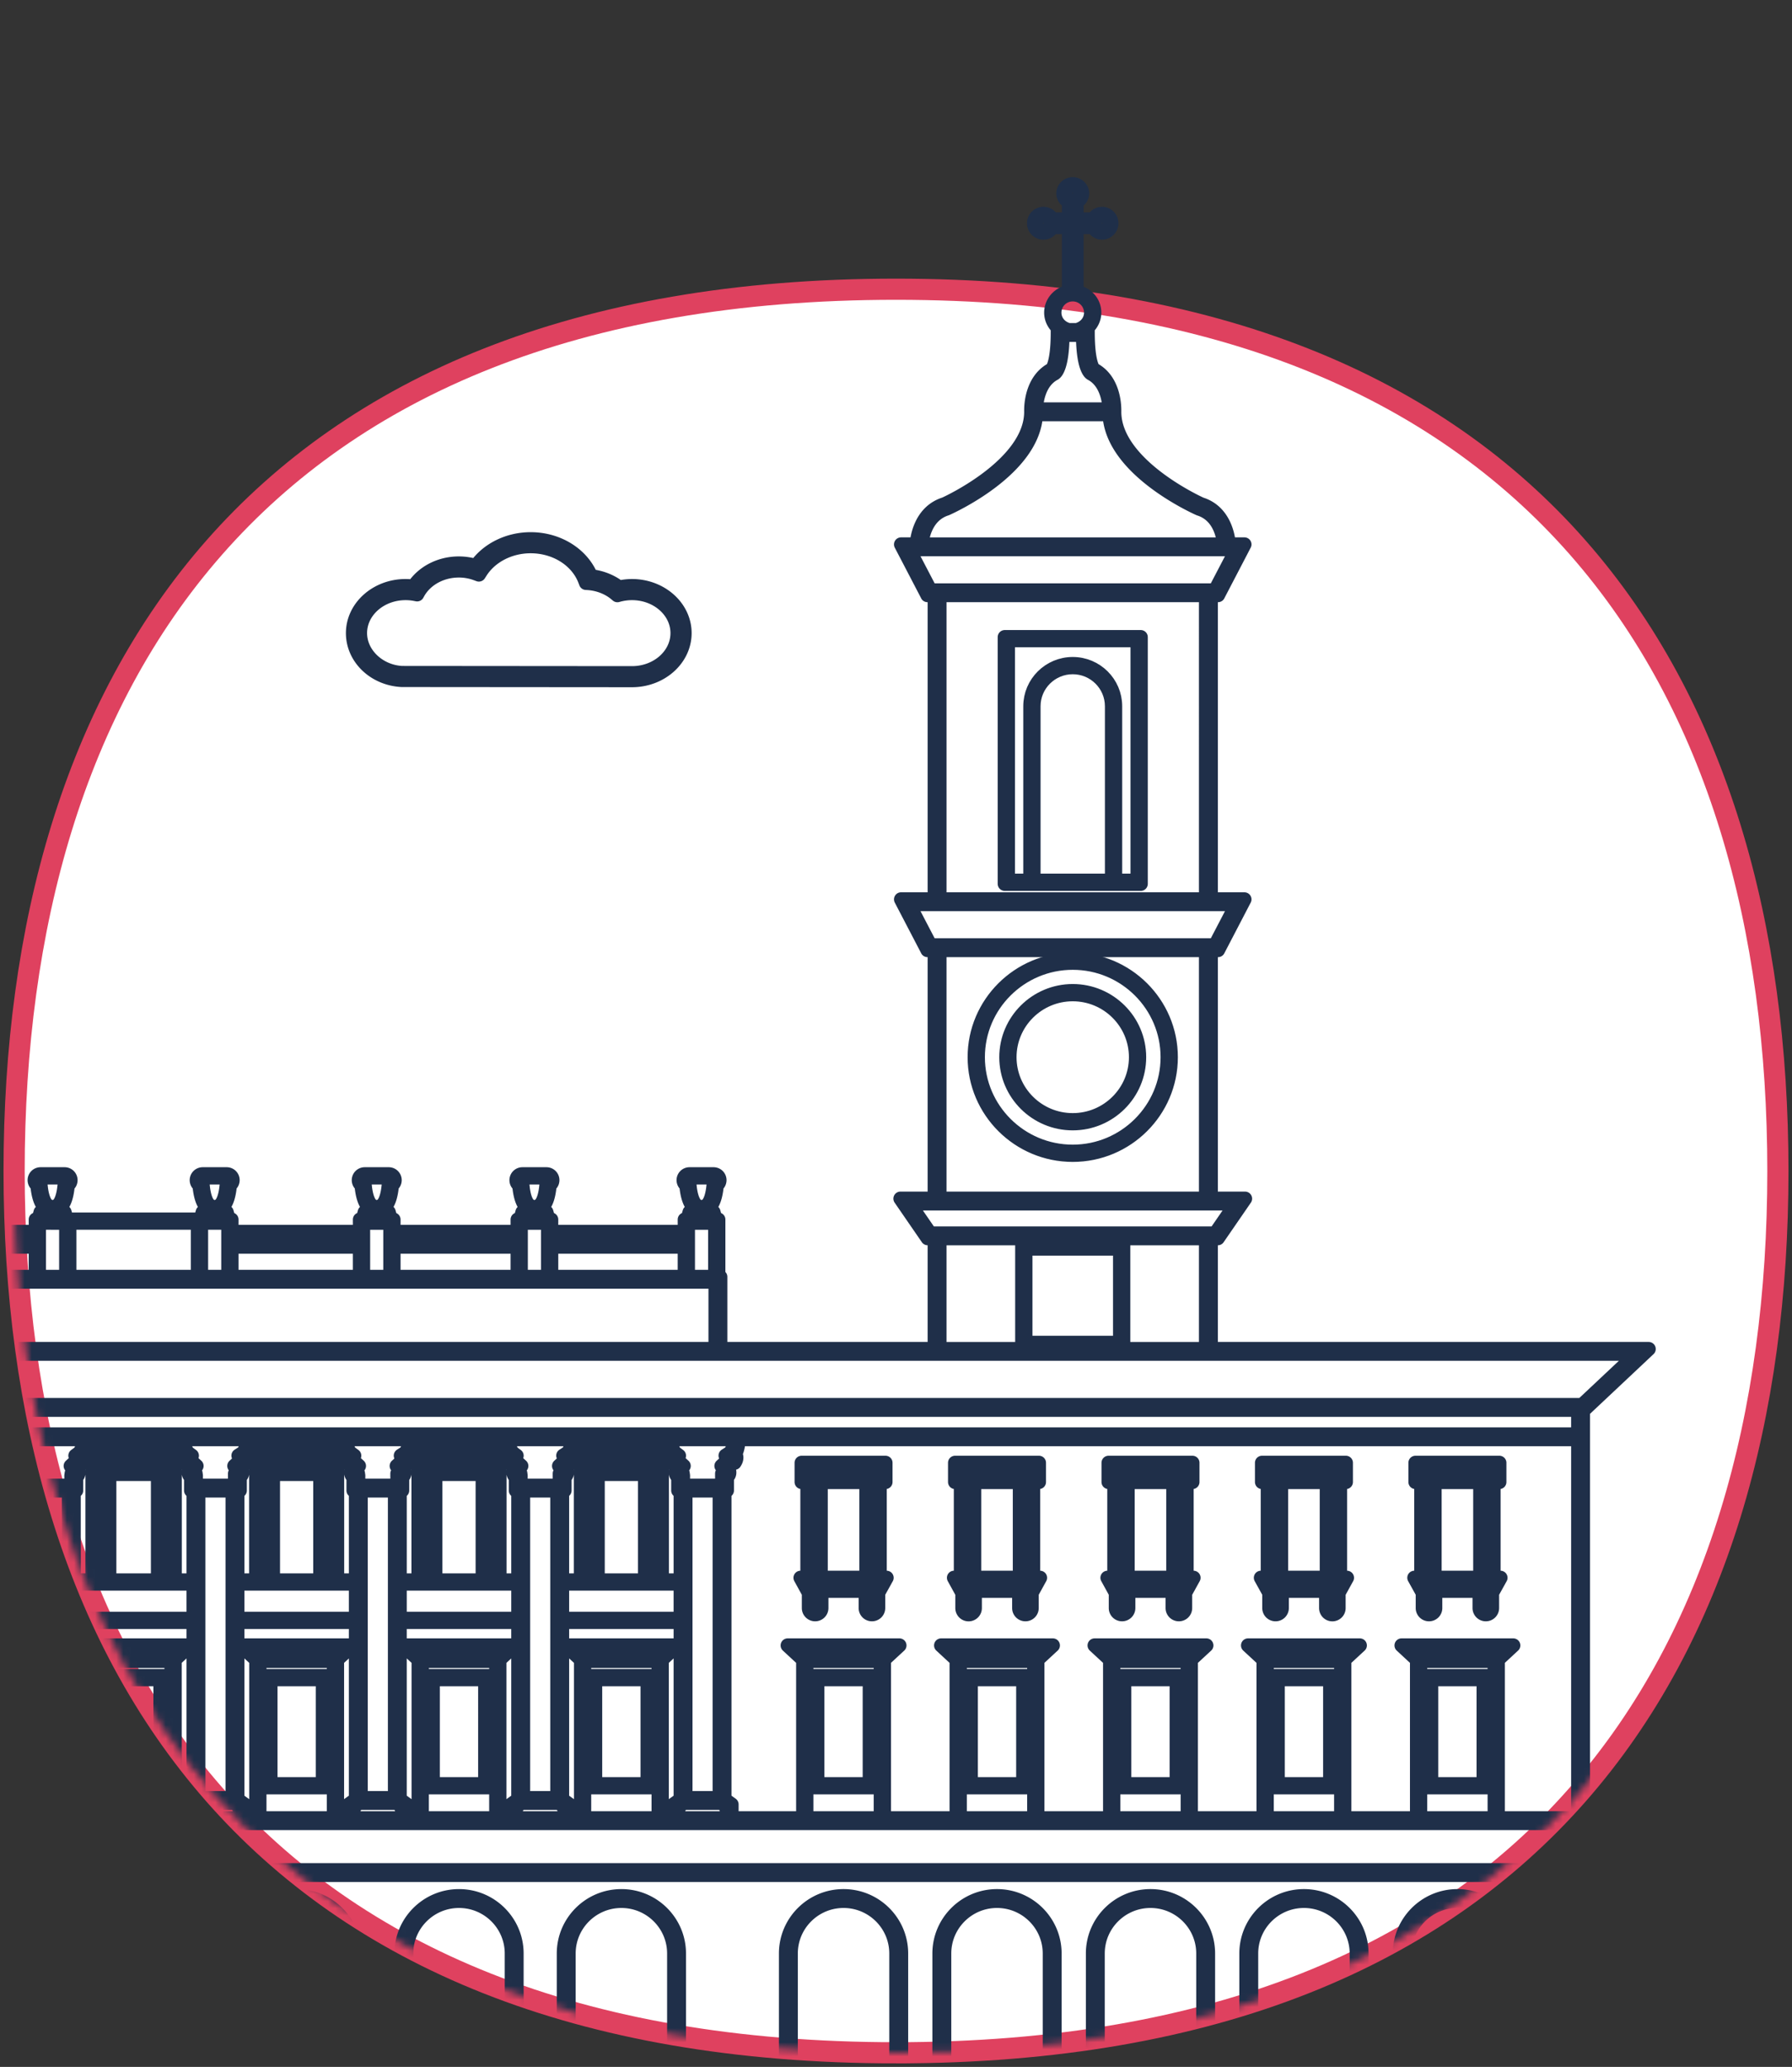
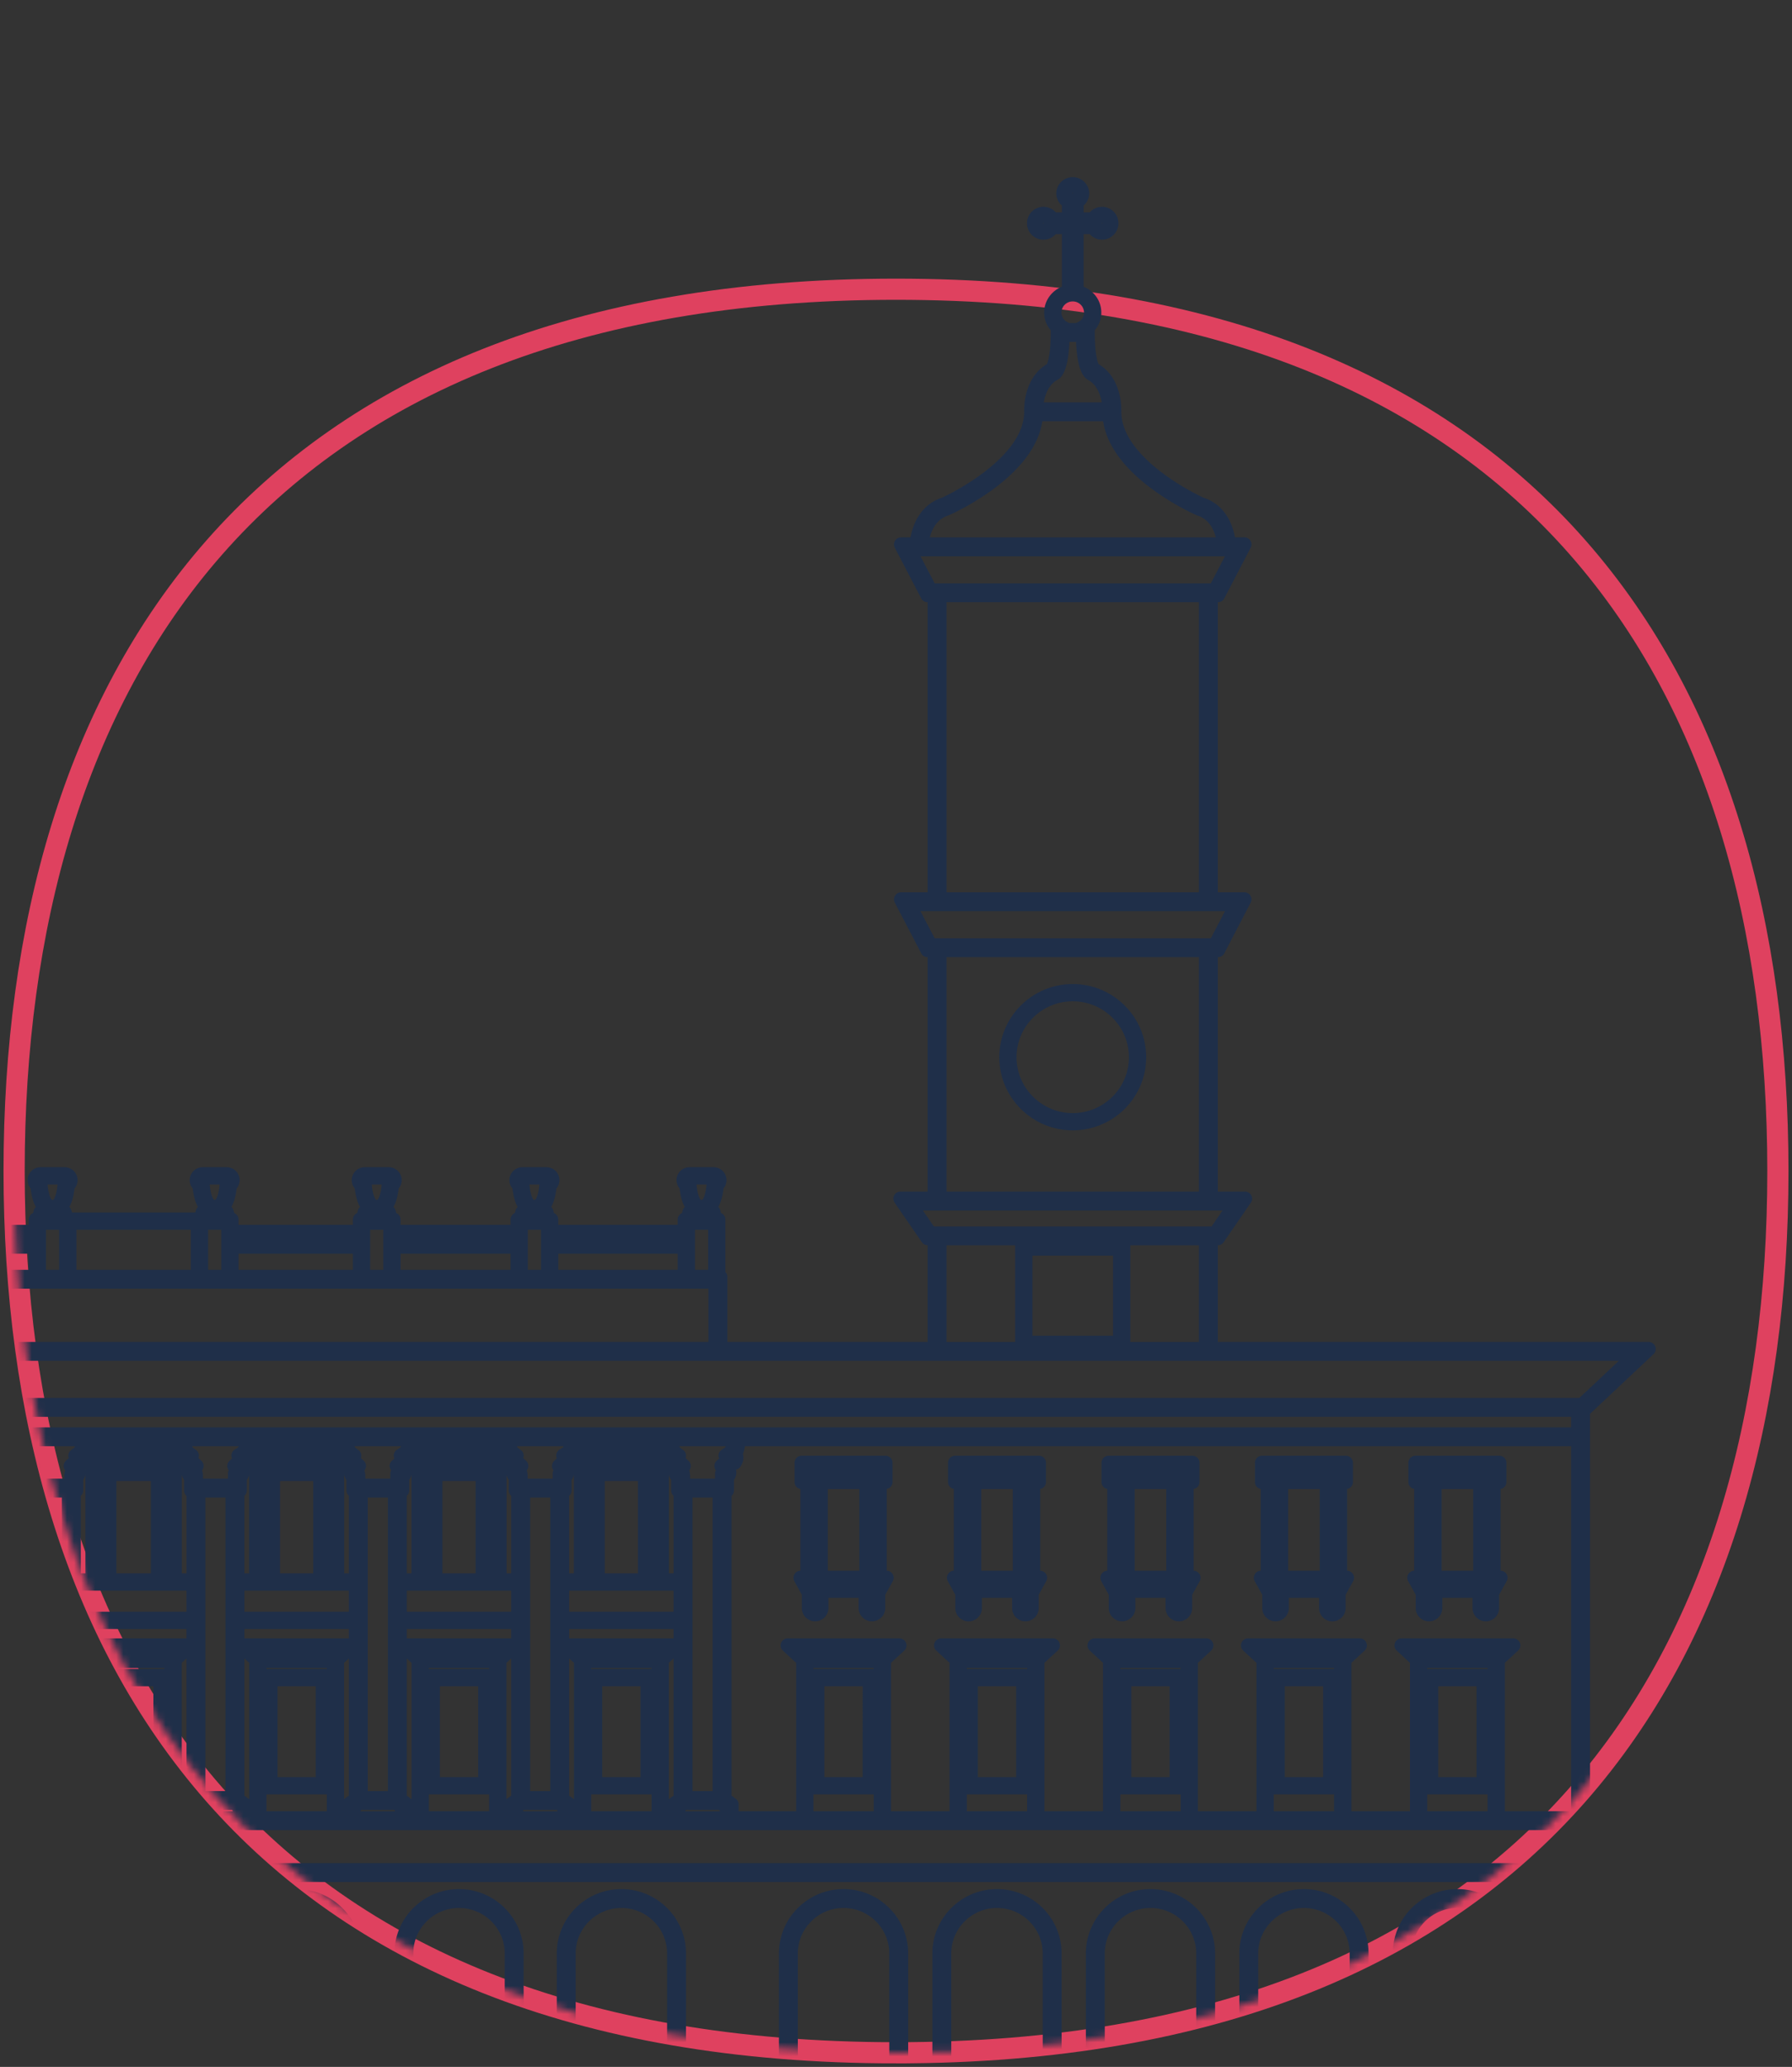
<svg xmlns="http://www.w3.org/2000/svg" xmlns:xlink="http://www.w3.org/1999/xlink" viewBox="0 0 254 293">
  <rect x="0" y="0" width="254" height="293" fill="#333333" stroke="none" />
  <defs>
    <path d="M-.001 125c0 69.035 34.001 125 125 125 91 0 125.001-55.965 125.001-125C250 55.964 215.999 0 124.999 0 34 0-.001 55.964-.001 125z" id="a" />
    <path d="M-.001 0v166c0 69.035 34.001 125 125 125 91 0 125.001-55.965 125.001-125V0H-.001z" id="c" />
-     <path d="M-.001 0v166c0 69.035 34.001 125 125 125 91 0 125.001-55.965 125.001-125V0H-.001z" id="e" />
-     <path d="M-.001 0v166c0 69.035 34.001 125 125 125 91 0 125.001-55.965 125.001-125V0H-.001z" id="g" />
    <path d="M-.001 0v166c0 69.035 34.001 125 125 125 91 0 125.001-55.965 125.001-125V0H-.001z" id="i" />
    <path d="M-.001 0v166c0 69.035 34.001 125 125 125 91 0 125.001-55.965 125.001-125V0H-.001z" id="k" />
  </defs>
  <g fill="none" fill-rule="evenodd">
    <g transform="translate(2 41)">
      <mask id="b" fill="#fff">
        <use xlink:href="#a" />
      </mask>
-       <path fill="#FFF" mask="url(#b)" d="M-5 255h260V-5H-5z" />
    </g>
    <path d="M127 291c91 0 125-55.965 125-125 0-69.036-34-125-125-125S2 96.964 2 166c0 69.035 34 125 125 125z" stroke="#df415f" stroke-width="3" />
    <g transform="translate(2)">
      <mask id="d" fill="#fff">
        <use xlink:href="#c" />
      </mask>
-       <path d="M55.484 84.076c-3.558 0-6.454 2.542-6.454 5.672 0 2.955 2.668 5.49 5.947 5.655l32.601.027c3.566 0 6.454-2.547 6.454-5.682 0-3.13-2.888-5.672-6.454-5.672-.609 0-1.225.08-1.816.228l-.25.07-.203-.17c-1.06-.896-2.46-1.443-3.928-1.553l-.32-.02-.115-.3c-1.092-2.933-4.2-4.9-7.732-4.9-2.958 0-5.692 1.406-7.119 3.672l-.219.342-.38-.14a7.114 7.114 0 00-2.462-.434c-2.42 0-4.626 1.18-5.74 3.082l-.17.303-.346-.066a7.115 7.115 0 00-1.294-.114zM87.578 96.42l-32.626-.026c-3.888-.193-6.922-3.112-6.922-6.646 0-3.674 3.347-6.667 7.454-6.667.383 0 .767.03 1.136.083 1.34-2.034 3.76-3.287 6.414-3.287a8.27 8.27 0 012.431.367c1.662-2.357 4.593-3.805 7.75-3.805 3.831 0 7.225 2.096 8.55 5.256 1.475.162 2.871.72 3.993 1.592a8.45 8.45 0 011.82-.206c4.106 0 7.454 2.993 7.454 6.667 0 3.678-3.348 6.672-7.454 6.672z" stroke="#1F2F49" stroke-width="2" stroke-linecap="round" stroke-linejoin="round" mask="url(#d)" />
      <mask id="f" fill="#fff">
        <use xlink:href="#e" />
      </mask>
      <path d="M159.24 124.845h-3.18v-24.732c0-3.298-2.693-5.981-6.01-5.981-3.314 0-6.01 2.683-6.01 5.98v24.733h-3.178V90.76h18.378v34.084zm-3.628 0h-11.123v-24.732c0-3.052 2.498-5.534 5.562-5.534s5.56 2.482 5.56 5.534v24.732zm-15.198.447h19.275V90.314h-19.275v34.978z" stroke="#1F2F49" stroke-width="2" stroke-linecap="round" stroke-linejoin="round" mask="url(#f)" />
      <mask id="h" fill="#fff">
        <use xlink:href="#g" />
      </mask>
-       <path d="M150.05 136.478c7.415 0 13.451 6.006 13.451 13.39 0 7.38-6.036 13.395-13.45 13.395-7.415 0-13.451-6.014-13.451-13.395 0-7.384 6.036-13.39 13.45-13.39zm0 27.233c7.665 0 13.901-6.21 13.901-13.843 0-7.628-6.236-13.836-13.9-13.836-7.665 0-13.9 6.208-13.9 13.836 0 7.634 6.234 13.843 13.9 13.843z" stroke="#1F2F49" stroke-width="2" stroke-linecap="round" stroke-linejoin="round" mask="url(#h)" />
      <mask id="j" fill="#fff">
        <use xlink:href="#i" />
      </mask>
      <path d="M150.05 140.941c4.945 0 8.965 4.007 8.965 8.927 0 4.927-4.02 8.924-8.964 8.924-4.944 0-8.965-3.998-8.965-8.924 0-4.92 4.02-8.927 8.964-8.927zm0 18.298c5.192 0 9.413-4.2 9.413-9.371 0-5.165-4.22-9.374-9.412-9.374-5.19 0-9.413 4.21-9.413 9.374 0 5.172 4.222 9.371 9.412 9.371z" stroke="#1F2F49" stroke-width="2" stroke-linecap="round" stroke-linejoin="round" mask="url(#j)" />
      <mask id="l" fill="#fff">
        <use xlink:href="#k" />
      </mask>
      <path d="M143.341 190.353h13.42v-13.36h-13.42v13.36zm-.45.449h14.319v-14.256h-14.319v14.256z" stroke="#1F2F49" stroke-width="2" stroke-linecap="round" stroke-linejoin="round" mask="url(#l)" />
      <path d="M222.25 199.175H-75.234v-7.27h305.222l-7.736 7.27zm-297.486 4.165h296.93v-3.491h-296.93v3.49zm296.93 54.418h-11.392v-22.471l2.192-2.034h-15.838l2.193 2.034v22.47h-10.302v-22.47l2.196-2.034H174.9l2.197 2.034v22.47h-10.302v-22.47l2.196-2.034H153.15l2.197 2.034v22.47H145.04v-22.47l2.196-2.034h-15.841l2.196 2.034v22.47H123.29v-22.47l2.197-2.034h-15.841l2.197 2.034v22.47h-10.15v-1.963l-1.008-.727V211.29h.348v-1.893a.792.792 0 00.268-.325c.137-.297.075-.674-.175-1.14.343-.308.69-.553.797-.57h.189l.1-.167c.027-.042.266-.463.107-.85a.785.785 0 00-.131-.211c.219-.341.448-1.033.5-2.121h119.007v53.744zm-22.484-22.75l-1.41-1.308h13.549l-1.41 1.308h-10.73zm.088 2.585h10.555v-2.14h-10.555v2.14zm9.439 15.326h1.115V238.04h-1.115v14.878zm-7.876 0h7.428V238.04h-7.428v14.878zm-1.563 0h1.114V238.04h-1.114v14.878zm0 4.839h10.555v-4.392h-10.555v4.392zm-21.84-22.75l-1.412-1.308h13.553l-1.413 1.308h-10.727zm.09 2.585h10.549v-2.14h-10.55v2.14zm9.44 15.326h1.108V238.04h-1.108v14.878zm-7.878 0h7.429V238.04h-7.43v14.878zm-1.562 0h1.113V238.04h-1.113v14.878zm0 4.839h10.549v-4.392h-10.55v4.392zm-21.84-22.75l-1.412-1.308h13.552l-1.413 1.308h-10.726zm.09 2.585h10.549v-2.14h-10.55v2.14zm9.435 15.326h1.113V238.04h-1.113v14.878zm-7.878 0h7.428V238.04h-7.428v14.878zm-1.557 0h1.109V238.04h-1.11v14.878zm0 4.839h10.549v-4.392h-10.55v4.392zm-21.844-22.75l-1.414-1.308h13.553l-1.414 1.308h-10.725zm.087 2.585h10.55v-2.14h-10.55v2.14zm9.44 15.326h1.11V238.04h-1.11v14.878zm-7.876 0h7.427V238.04h-7.427v14.878zm-1.564 0h1.115V238.04h-1.115v14.878zm0 4.839h10.55v-4.392h-10.55v4.392zm-21.838-22.75l-1.414-1.308h13.553l-1.413 1.308h-10.726zm.089 2.585h10.549v-2.14h-10.55v2.14zm9.435 15.326h1.114V238.04h-1.114v14.878zm-7.876 0h7.427V238.04h-7.427v14.878zm-1.56 0h1.108V238.04h-1.107v14.878zm0 4.839h10.55v-4.392h-10.55v4.392zm-187.527 7.356h296.93v-6.681h-296.93v6.68zm296.93 40.015h-8.96v-28.205c0-4.48-3.657-8.13-8.157-8.13s-8.16 3.65-8.16 8.13v28.205h-5.436v-28.205c0-4.48-3.66-8.13-8.16-8.13-4.498 0-8.157 3.65-8.157 8.13v28.205h-5.434v-28.205c0-4.48-3.658-8.13-8.16-8.13-4.498 0-8.157 3.65-8.157 8.13v28.205h-5.437v-28.205c0-4.48-3.66-8.13-8.16-8.13s-8.158 3.65-8.158 8.13v28.205h-5.432v-28.205c0-4.48-3.66-8.13-8.161-8.13-4.5 0-8.158 3.65-8.158 8.13v28.205H94.234v-28.205c0-4.48-3.66-8.13-8.158-8.13-4.5 0-8.158 3.65-8.158 8.13v28.205H71.22v-28.205c0-4.48-3.66-8.13-8.16-8.13-4.498 0-8.158 3.65-8.158 8.13v28.205h-6.697v-28.205c0-4.48-3.66-8.13-8.158-8.13-4.5 0-8.16 3.65-8.16 8.13v28.205h-6.696v-28.205c0-4.48-3.66-8.13-8.16-8.13-.03 0-.061.01-.092.01s-.061-.01-.091-.01c-4.5 0-8.16 3.65-8.16 8.13v28.205H1.992v-28.205c0-4.48-3.657-8.13-8.158-8.13-4.5 0-8.158 3.65-8.158 8.13v28.205h-6.697v-28.205c0-4.48-3.66-8.13-8.16-8.13s-8.157 3.65-8.157 8.13v28.205h-6.698v-28.205c0-4.48-3.66-8.13-8.158-8.13-4.501 0-8.16 3.65-8.16 8.13v28.205h-14.881v-39.34h296.93v39.34zm-9.635 0h-14.961v-28.205c0-4.112 3.354-7.452 7.479-7.452 4.126 0 7.482 3.34 7.482 7.452v28.205zm-21.755 0H175.34v-28.205c0-4.112 3.355-7.452 7.48-7.452 4.127 0 7.483 3.34 7.483 7.452v28.205zm-21.751 0H153.59v-28.205c0-4.112 3.355-7.452 7.48-7.452 4.127 0 7.483 3.34 7.483 7.452v28.205zm-21.755 0h-14.962v-28.205c0-4.112 3.354-7.452 7.48-7.452s7.482 3.34 7.482 7.452v28.205zm-21.751 0h-14.961v-28.205c0-4.112 3.355-7.452 7.479-7.452 4.126 0 7.482 3.34 7.482 7.452v28.205zm-31.49 0H78.596v-28.205c0-4.112 3.354-7.452 7.48-7.452s7.48 3.34 7.48 7.452v28.205zm-23.014 0H55.58v-28.205c0-4.112 3.355-7.452 7.48-7.452 4.127 0 7.482 3.34 7.482 7.452v28.205zm-23.015 0H32.567v-28.205c0-4.112 3.355-7.452 7.48-7.452 4.127 0 7.48 3.34 7.48 7.452v28.205zm-23.013 0H9.367v-28.205c0-4.112 3.357-7.452 7.482-7.452.03 0 .06.009.09.009.032 0 .064-.01.094-.01 4.126 0 7.482 3.34 7.482 7.453v28.205zm-23.201 0h-14.961v-28.205c0-4.112 3.355-7.452 7.48-7.452 4.127 0 7.48 3.34 7.48 7.452v28.205zm-23.013 0h-14.962v-28.205c0-4.112 3.355-7.452 7.48-7.452 4.127 0 7.482 3.34 7.482 7.452v28.205zm-23.014 0h-14.962v-28.205c0-4.112 3.355-7.452 7.48-7.452s7.482 3.34 7.482 7.452v28.205zm-15.094-99.185l-.551.41.656.185c.076.027.11.053.115.062.013.026.004.079-.013.139-.405.15-.92.596-1.225.885l-.202.185.15.237c.348.535.286.729.277.754l-.281.044-.05.332v1.439h-5.543v-1.728l-.28-.043c-.058-.063-.12-.263.228-.798l.15-.237-.203-.185c-.303-.29-.82-.735-1.22-.885-.017-.06-.026-.113-.013-.14.004-.008.04-.034.115-.061l.735-.193-.64-.412s-.496-.395-.562-1.92h8.93c-.067 1.525-.57 1.92-.573 1.93zm23.015 0l-.552.41.656.185c.076.027.11.053.115.062.013.026.005.079-.013.139-.405.15-.915.596-1.22.885l-.203.185.15.237c.353.543.283.735.274.754l-.282.054-.045.322v1.439h-5.547v-1.728l-.282-.043c-.057-.07-.118-.263.229-.798l.15-.237-.202-.185c-.304-.29-.82-.735-1.225-.885a.356.356 0 01-.013-.14c.01-.017.044-.034.114-.061l.732-.193-.635-.412s-.492-.395-.558-1.92h8.929c-.067 1.525-.57 1.92-.572 1.93zm23.013 0l-.555.41.66.185c.076.027.112.053.115.062.013.026.005.079-.012.139-.406.15-.921.596-1.225.885l-.202.185.149.237c.348.535.287.729.278.754l-.281.044-.05.332v1.439h-5.543v-1.728l-.282-.043c-.057-.063-.118-.263.23-.798l.148-.237-.201-.185c-.303-.29-.82-.735-1.22-.885-.017-.06-.027-.113-.014-.14.006-.008.04-.034.115-.061l.735-.193-.638-.412s-.496-.395-.563-1.92h8.933c-.066 1.525-.573 1.92-.577 1.93zm23.015 0l-.55.41.656.185c.074.027.109.053.113.062.013.026.005.079-.013.139-.404.15-.915.596-1.22.885l-.201.185.149.237c.352.543.282.735.273.754l-.281.054-.045.322v1.439H2.569v-1.728l-.282-.043c-.057-.063-.118-.263.23-.798l.15-.237-.202-.185c-.305-.29-.82-.735-1.221-.885-.017-.06-.026-.113-.013-.14.004-.008.04-.034.115-.061l.735-.193-.64-.412s-.496-.395-.562-1.92h8.93c-.068 1.525-.568 1.92-.573 1.93zm23.203-.01l-.638.412.735.193c.074.027.11.053.115.062.013.026.004.079-.013.139-.401.15-.916.596-1.221.885l-.202.185.15.237c.348.535.286.735.229.798l-.281.043v1.728h-5.548v-1.44l-.045-.321-.281-.054c-.01-.02-.08-.211.272-.754l.149-.237-.201-.185c-.304-.29-.815-.735-1.22-.885-.018-.06-.027-.113-.012-.14.004-.008.039-.034.113-.061l.656-.184-.55-.411c-.004-.01-.506-.405-.573-1.93h8.93c-.066 1.525-.564 1.92-.564 1.92zm23.014 0l-.64.412.738.193c.073.027.109.053.114.062.014.026.004.079-.014.139-.4.15-.916.596-1.218.885l-.203.185.149.237c.348.535.287.735.228.798l-.281.043v1.728h-5.543v-1.44l-.05-.331-.28-.044c-.01-.025-.07-.22.277-.754l.15-.237-.203-.185c-.303-.29-.82-.735-1.224-.885-.017-.06-.026-.113-.013-.14.004-.008.04-.034.114-.061l.66-.184-.554-.411c-.003-.01-.51-.405-.577-1.93h8.934c-.065 1.525-.564 1.92-.564 1.92zm23.02 0l-.634.412.73.193c.07.027.106.044.115.062a.356.356 0 01-.013.139c-.405.15-.921.596-1.224.885l-.203.185.15.237c.346.535.286.729.228.798l-.281.043v1.728h-5.548v-1.44l-.044-.321-.282-.054c-.01-.02-.08-.211.272-.754l.152-.237-.204-.185c-.303-.29-.815-.735-1.22-.885-.016-.06-.027-.113-.012-.14.003-.008.039-.034.113-.061l.658-.184-.551-.411c-.004-.01-.507-.405-.572-1.93h8.928c-.065 1.525-.558 1.92-.558 1.92zM95.155 254.9h4.852v-43.61h-4.852v43.61zm-1.008 1.236l.779-.562h5.31l.78.562v1.622h-6.87v-1.622zM77.67 229.475h16.807v-4.988H77.67v4.988zm5.05-5.437h6.71v-15.09h-6.71v15.09zm-1.348-16.762h9.405v-1.421h-9.405v1.42zm9.99.446v16.316H89.88v-15.535h-7.608v15.535h-1.488v-16.316h10.58zM72.143 254.9h4.852v-43.61h-4.852v43.61zm-1.01 1.236l.78-.562h5.31l.78.562v1.622h-6.87v-1.622zm-16.476-26.661h16.807v-4.988H54.656v4.988zm5.05-5.437h6.707v-15.09h-6.706v15.09zm-1.351-16.762h9.409v-1.421h-9.41v1.42zm9.995.446v16.316h-1.488v-15.535h-7.604v15.535H57.77v-16.316h10.58zM49.126 254.9h4.853v-43.61h-4.853v43.61zm-1.008 1.236l.78-.562h5.31l.778.562v1.622h-6.868v-1.622zm-16.476-26.661h16.807v-4.988H31.642v4.988zm5.05-5.437h6.706v-15.09h-6.706v15.09zm-1.347-16.762h9.405v-1.421h-9.405v1.42zm9.99.446v16.316h-1.487v-15.535h-7.604v15.535h-1.488v-16.316h10.58zM26.113 254.9h4.852v-43.61h-4.852v43.61zm-1.007 1.236l.778-.562h5.31l.78.562v1.622h-6.868v-1.622zM8.449 229.475h16.985v-4.988H8.449v4.988zm5.044-5.437h6.896v-15.09h-6.896v15.09zm-1.347-16.762h9.59v-1.421h-9.59v1.42zm10.175.446v16.316h-1.484v-15.535h-7.792v15.535H11.56v-16.316h10.76zM2.917 254.9H7.77v-43.61H2.917v43.61zm-1.008 1.236l.779-.562h5.31l.779.562v1.622H1.909v-1.622zm-16.476-26.661H2.239v-4.988h-16.806v4.988zm5.05-5.437h6.706v-15.09h-6.705v15.09zm-1.351-16.762h9.405v-1.421h-9.405v1.42zm9.994.446v16.316h-1.487v-15.535h-7.605v15.535h-1.488v-16.316h10.58zM-20.098 254.9h4.853v-43.61h-4.853v43.61zm-1.006 1.236l.778-.562h5.309l.78.562v1.622h-6.867v-1.622zm-16.476-26.661h16.806v-4.988H-37.58v4.988zm5.049-5.437h6.706v-15.09h-6.706v15.09zm-1.352-16.762h9.409v-1.421h-9.41v1.42zm9.995.446v16.316h-1.488v-15.535h-7.604v15.535h-1.488v-16.316h10.58zM-43.111 254.9h4.852v-43.61h-4.852v43.61zm-1.008 1.236l.779-.562h5.31l.78.562v1.622h-6.87v-1.622zm-16.477-26.661h16.807v-4.988h-16.807v4.988zm5.047-5.437h6.71v-15.09h-6.71v15.09zm-1.348-16.762h9.405v-1.421h-9.405v1.42zm9.995.446v16.316h-1.49v-15.535h-7.607v15.535h-1.483v-16.316h10.58zM-66.125 254.9h4.852v-43.61h-4.852v43.61zm5.08.674l.78.562v1.622h-6.868v-1.622l.779-.562h5.31zm14.573-20.287l2.199-2.034h-15.838l2.193 2.034v22.47h-1.67v-1.963l-1.008-.727v-25.145h16.807v25.145l-1.01.727v1.964h-1.673v-22.471zm-11.085-.28l-1.41-1.307h13.549l-1.414 1.308h-10.725zm.087 2.586h10.549v-2.14h-10.55v2.14zm9.44 15.326h1.109V238.04h-1.108v14.878zm-7.876 0h7.427V238.04h-7.427v14.878zm-1.564 0h1.115V238.04h-1.115v14.878zm0 4.839h10.55v-4.392h-10.55v4.392zm34.014-22.471l2.196-2.034h-15.841l2.197 2.034v22.47h-1.67v-1.963l-1.006-.727v-25.145h16.806v25.145l-1.01.727v1.964h-1.672v-22.471zm-11.086-.28l-1.414-1.307h13.552l-1.413 1.308h-10.725zm.086 2.586h10.55v-2.14h-10.55v2.14zm9.44 15.326h1.11V238.04h-1.11v14.878zm-7.876 0h7.427V238.04h-7.427v14.878zm-1.564 0h1.115V238.04h-1.115v14.878zm0 4.839h10.552v-4.392h-10.551v4.392zm34.014-22.471l2.197-2.034h-15.841l2.195 2.034v22.47h-1.668v-1.963l-1.007-.727v-25.145H2.239v25.145l-1.008.727v1.964H-.442v-22.471zm-11.086-.28l-1.414-1.307H.61l-1.414 1.308h-10.724zm.087 2.586h10.55v-2.14h-10.55v2.14zm9.435 15.326h1.115V238.04h-1.115v14.878zm-7.872 0h7.424V238.04h-7.424v14.878zm-1.563 0h1.115V238.04h-1.115v14.878zm-.001 4.839h10.55v-4.392h-10.55v4.392zm34.2-22.471l2.19-2.034H8.933l2.192 2.034v22.47h-1.67v-1.963l-1.006-.727v-25.145h16.986v25.145l-1.007.727v1.964h-1.67v-22.471zm-11.272-.28l-1.41-1.307h13.729l-1.41 1.308h-10.91zm.087 2.586h10.734v-2.14H11.573v2.14zm9.62 15.326h1.114V238.04h-1.113v14.878zm-8.056 0h7.608V238.04h-7.608v14.878zm-1.564 0h1.114V238.04h-1.114v14.878zm0 4.839h10.735v-4.392H11.574v4.392zm34.199-22.471l2.196-2.034H32.127l2.197 2.034v22.47H32.65v-1.963l-1.008-.727v-25.145h16.806v25.145l-1.01.727v1.964h-1.667v-22.471zm-11.087-.28l-1.413-1.307h13.552l-1.414 1.308H34.685zm.087 2.586H45.32v-2.14H34.77v2.14zm9.436 15.326h1.113V238.04h-1.113v14.878zm-7.872 0h7.423V238.04h-7.423v14.878zm-1.564 0h1.113V238.04h-1.113v14.878zm0 4.839H45.32v-4.392H34.77v4.392zm34.014-22.471l2.196-2.034H55.14l2.197 2.034v22.47h-1.673v-1.963l-1.01-.727v-25.145h16.808v25.145l-1.008.727v1.964h-1.67v-22.471zm-11.088-.28l-1.413-1.307h13.553l-1.412 1.308H57.698zm.09 2.586h10.548v-2.14H57.788v2.14zm9.435 15.326h1.113V238.04h-1.113v14.878zm-7.878 0h7.429V238.04h-7.43v14.878zm-1.557 0h1.108V238.04h-1.108v14.878zm0 4.839h10.548v-4.392H57.788v4.392zM91.8 235.287l2.193-2.034H78.155l2.197 2.034v22.47H78.68v-1.963l-1.01-.727v-25.145h16.808v25.145l-1.01.727v1.964H91.8v-22.471zm-11.086-.28l-1.415-1.307h13.55l-1.41 1.308H80.714zm.088 2.586H91.35v-2.14H80.8v2.14zm9.434 15.326h1.114V238.04h-1.114v14.878zm-7.877 0h7.429V238.04h-7.43v14.878zm-1.557 0h1.108V238.04h-1.108v14.878zm0 4.839H91.35v-4.392H80.8v4.392zm20.776-51.22c.075.028.11.054.115.063.013.026.004.079-.012.139-.402.15-.916.596-1.22.885l-.203.185.149.237c.349.535.286.735.23.798l-.282.043v1.728H94.81v-1.44l-.047-.331-.283-.044c-.008-.025-.07-.22.278-.754l.149-.237-.202-.185c-.305-.29-.82-.735-1.225-.885-.016-.06-.025-.113-.012-.14.004-.008.04-.034.114-.061l.656-.184-.55-.411c-.004-.01-.506-.405-.572-1.93h8.928c-.065 1.525-.564 1.92-.564 1.92l-.637.412.734.193zm-22.27-.192a.666.666 0 00-.135-.211c.22-.341.449-1.033.502-2.121h12.799c.052 1.088.28 1.78.5 2.12a.767.767 0 00-.131.212c-.158.387.08.808.106.85l.083.159h.195c.118.025.47.27.814.578-.255.466-.313.843-.176 1.14a.744.744 0 00.269.325v1.893h.344v12.747h-2.664v-16.762h-.586v-1.868H80.925v1.868h-.591v16.762H77.67V211.29h.348v-1.893a.75.75 0 00.268-.325c.137-.297.079-.674-.175-1.14.342-.308.69-.553.8-.57h.194l.098-.167c.026-.051.263-.463.105-.85zm-23.02 0a.695.695 0 00-.13-.211c.22-.341.448-1.033.502-2.121h12.8c.052 1.088.28 1.78.5 2.12a.743.743 0 00-.131.212c-.158.387.079.808.105.85l.085.159h.194c.117.025.465.27.809.578-.25.466-.312.843-.175 1.14a.785.785 0 00.268.325v1.893h.348v12.747h-2.664v-16.762h-.586v-1.868H57.905v1.868h-.585v16.762h-2.664V211.29h.348v-1.893a.786.786 0 00.269-.325c.136-.297.076-.674-.176-1.14.343-.308.69-.553.797-.57h.19l.1-.167c.026-.042.264-.463.105-.85zm-23.013 0a.716.716 0 00-.131-.211c.22-.341.448-1.033.502-2.121H46.44c.053 1.088.283 1.78.507 2.12a.721.721 0 00-.132.212c-.158.387.08.808.105.85l.084.159h.194c.118.025.47.27.814.578-.255.466-.312.843-.175 1.14a.75.75 0 00.268.325v1.893h.344v12.747h-2.664v-16.762h-.587v-1.868H34.897v1.868h-.591v16.762h-2.663V211.29h.347v-1.893a.786.786 0 00.269-.325c.137-.297.075-.674-.177-1.14.344-.308.69-.553.797-.57h.19l.1-.167c.027-.042.265-.463.106-.85zm-23.194 0a.721.721 0 00-.132-.211c.22-.341.449-1.033.5-2.121h12.982c.052 1.088.282 1.78.502 2.12a.7.7 0 00-.132.212c-.158.387.079.808.105.85l.084.159h.194c.119.025.465.27.81.578-.251.466-.313.843-.177 1.14a.802.802 0 00.269.325v1.893h.348v12.747H22.77v-16.762h-.586v-1.868h-10.49v1.868h-.584v16.762H8.448V211.29h.348v-1.893a.785.785 0 00.268-.325c.136-.297.075-.674-.176-1.14.342-.308.69-.553.81-.578h.194l.083-.16c.027-.041.264-.462.106-.85zm-23.015 0a.716.716 0 00-.131-.211c.225-.341.453-1.033.506-2.121H.235c.053 1.088.284 1.78.503 2.12a.75.75 0 00-.133.212c-.16.387.08.808.107.85l.1.167h.19c.106.017.453.262.797.57-.251.466-.313.843-.176 1.14.07.158.172.254.269.325v1.893h.347v12.747H-.426v-16.762h-.59v-1.868h-10.301v1.868h-.586v16.762h-2.663V211.29h.342v-1.893a.75.75 0 00.269-.325c.137-.297.079-.674-.177-1.14.345-.308.697-.553.817-.578h.193l.083-.16c.026-.041.264-.462.105-.85zm-23.014 0a.76.76 0 00-.131-.211c.22-.341.449-1.033.5-2.121h12.8c.053 1.088.283 1.78.503 2.12a.75.75 0 00-.133.212c-.158.387.08.808.106.85l.1.167h.19c.107.017.454.262.798.57-.252.466-.312.843-.177 1.14a.794.794 0 00.269.325v1.893h.349v12.747h-2.665v-16.762h-.586v-1.868h-10.306v1.868h-.586v16.762h-2.663V211.29h.348v-1.893a.816.816 0 00.268-.325c.135-.297.074-.674-.177-1.14.343-.308.69-.553.81-.578h.194l.083-.16c.027-.041.265-.462.106-.85zm-23.014 0a.738.738 0 00-.131-.211c.22-.341.449-1.033.5-2.121h12.8c.053 1.088.282 1.78.503 2.12a.67.67 0 00-.137.212c-.158.387.079.799.106.85l.096.167h.195c.109.017.457.262.8.57-.254.466-.312.843-.175 1.14a.75.75 0 00.268.325v1.893h.348v12.747h-2.665v-16.762h-.59v-1.868h-10.302v1.868h-.585v16.762h-2.665V211.29h.344v-1.893a.764.764 0 00.269-.325c.136-.297.079-.674-.177-1.14.344-.308.696-.553.815-.578h.194l.083-.16c.027-.041.265-.462.106-.85zm-16.273-2.332h6.428c.053 1.088.282 1.78.503 2.12a.727.727 0 00-.133.212c-.16.387.079.808.106.85l.1.167h.19c.106.017.454.262.797.57-.251.466-.313.843-.175 1.14.07.158.17.254.268.325v1.893h.348v43.776l-1.01.727v1.964h-7.422v-53.744zm9.7-12.782H99.418v-9.548H-65.535v9.548zm.049-10.224h3.86v-7.68h-3.86v7.68zm.58-8.731h.898v-1.263l-.128-.062c-.59-.281-1.003-1.411-1.135-3.103l-.01-.141-.127-.053a.39.39 0 01-.242-.358c0-.212.176-.388.392-.388h3.403c.216 0 .392.176.392.388a.393.393 0 01-.237.358l-.132.053-.01.14c-.123 1.666-.545 2.823-1.135 3.104l-.128.062v1.263h.902l.173.604h-3.047l.17-.604zm3.73 8.73h18.928v-4.285h-18.928v4.286zm0-4.734h18.928v-1.191h-18.928v1.19zm19.377 4.735h3.86v-7.68h-3.86v7.68zm.577-8.731h.907v-1.263l-.128-.062c-.598-.281-1.013-1.411-1.137-3.103l-.007-.141-.133-.053a.39.39 0 01-.242-.358c0-.221.172-.388.393-.388h3.403c.215 0 .392.176.392.388a.39.39 0 01-.244.358l-.131.053-.01.14c-.122 1.693-.536 2.823-1.13 3.104l-.127.062v1.263h.9l.174.604h-3.052l.172-.604zm3.734 8.73h17.595v-4.285h-17.595v4.286zm0-4.734h17.595v-1.191h-17.595v1.19zm18.043 4.735h3.86v-7.68h-3.86v7.68zm.572-8.731h.907v-1.263l-.128-.062c-.59-.281-1.004-1.411-1.135-3.103l-.01-.141-.132-.053a.391.391 0 01-.237-.358c0-.212.175-.388.392-.388h3.4c.219 0 .39.167.39.388a.391.391 0 01-.237.358l-.132.053-.01.14c-.122 1.666-.545 2.823-1.135 3.104l-.127.062v1.263h.907l.167.604h-3.047l.167-.604zm3.737 8.73H3.07v-4.285h-18.207v4.286zm0-4.734H2.913v-1.191h-18.05v1.19zm18.657 4.735h3.86v-7.68H3.52v7.68zm.576-8.731h.908v-1.263l-.128-.062c-.591-.281-1.013-1.438-1.137-3.103l-.008-.141-.132-.053a.392.392 0 01-.238-.358c0-.212.176-.388.388-.388h3.403c.216 0 .393.176.393.388a.394.394 0 01-.238.358l-.133.053-.008.14c-.133 1.693-.548 2.823-1.137 3.104l-.128.062v1.263h.903l.173.604H3.926l.17-.604zm3.735 8.73H26.05v-7.68H7.83v7.68zm18.668 0h3.86v-7.68H26.5v7.68zm.576-8.73h.904v-1.263l-.128-.062c-.591-.281-1.004-1.411-1.136-3.103l-.01-.141-.132-.053a.394.394 0 01-.238-.358c0-.212.177-.388.393-.388h3.403c.212 0 .388.176.388.388a.392.392 0 01-.238.358l-.132.053-.01.14c-.122 1.666-.544 2.823-1.135 3.104l-.128.062v1.263h.908l.17.604h-3.05l.17-.604zm3.734 8.73h18.207v-4.285H30.81v4.286zm.159-4.734h18.048v-1.191H30.969v1.19zm18.497 4.735h3.86v-7.68h-3.86v7.68zm.576-8.731h.908v-1.263l-.128-.062c-.591-.281-1.012-1.438-1.136-3.103l-.01-.141-.131-.053a.391.391 0 01-.237-.358c0-.221.17-.388.392-.388h3.398a.389.389 0 01.153.746l-.131.053-.01.14c-.131 1.693-.546 2.823-1.134 3.104l-.128.062v1.263h.906l.168.604h-3.047l.167-.604zm3.733 8.73H71.37v-4.285H53.775v4.286zm0-4.734H71.37v-1.191H53.775v1.19zm18.043 4.735h3.862v-7.68h-3.862v7.68zm.579-8.731h.903v-1.263l-.128-.062c-.595-.281-1.01-1.411-1.132-3.103l-.01-.141-.133-.053a.392.392 0 01-.241-.358c0-.212.177-.388.393-.388h3.403c.22 0 .392.167.392.388a.389.389 0 01-.243.358l-.131.053-.01.14c-.123 1.693-.537 2.823-1.136 3.104l-.127.062v1.263h.908l.17.604h-3.05l.172-.604zm3.733 8.73h18.928v-4.285H76.13v4.286zm0-4.734h18.928v-1.191H76.13v1.19zm19.378 4.735h3.86v-7.68h-3.86v7.68zm.575-8.731h.903v-1.263l-.127-.062c-.59-.281-1.013-1.438-1.136-3.103l-.01-.141-.131-.053a.391.391 0 01-.237-.358c0-.212.176-.388.39-.388h3.404c.216 0 .392.176.392.388a.389.389 0 01-.241.358l-.128.053-.01.14c-.13 1.693-.545 2.823-1.135 3.104l-.128.062v1.263h.899l.17.604h-3.046l.17-.604zm35.079 18.954h37.777v-15.702h-37.777v15.702zm-1.32-16.378l-2.93-4.26h46.276l-2.927 4.26h-40.42zm1.32-4.935h37.777v-35.236h-37.777v35.236zm-1.29-35.912l-3.047-5.84h46.452l-3.047 5.84h-40.358zm1.29-6.514h37.777V84.365h-37.777v43.127zm-1.29-43.801l-3.047-5.84h46.452l-3.047 5.84h-40.358zm2.276-11.591c.51-.228 12.356-5.55 12.686-13.388h10.434c.332 7.838 12.174 13.16 12.72 13.4 2.943.926 3.425 4.03 3.51 5.064h-42.89c.092-1.034.608-4.147 3.54-5.076zm15.3-19.156c.19-.116 1.115-.9 1.155-5.476h2.897c.039 4.576.964 5.36 1.166 5.484 2.284 1.209 2.567 4.116 2.594 5.085h-10.417c.03-.97.31-3.876 2.605-5.093zm0-8.628a2.595 2.595 0 012.603-2.586 2.595 2.595 0 012.602 2.586c0 1.227-.881 2.209-2.034 2.477h-1.136c-1.154-.268-2.035-1.25-2.035-2.477zm-.532-12.418l-.035.1a1.042 1.042 0 01-.977.684 1.038 1.038 0 01-1.044-1.035 1.04 1.04 0 012.02-.342l.03.097h2.89v-2.998l-.096-.036a1.03 1.03 0 01-.696-.973c0-.57.466-1.034 1.043-1.034a1.04 1.04 0 011.044 1.034c0 .438-.282.833-.696.973l-.097.036v2.998h2.888l.03-.097c.15-.416.544-.692.979-.692a1.04 1.04 0 011.044 1.034 1.043 1.043 0 01-2.022.351l-.034-.1h-2.885v9.432c-.088-.004-.163-.048-.251-.048s-.163.044-.25.048v-9.432h-2.885zm-222.83 273.23h-8.705v-148.45l8.706 12.608v135.843zm-9.382-139.4h-6.811v-3.665l-.714-.51v-15.966h4.624v-.131h2.9v20.272zm0 139.4h-6.705v-44.03h1.034v-2.12l-1.634-.956v-1.07h-.356v-17.666h.85v-.124h.756l-.756-1.035v-71.725h6.81v138.727zm-16.44-40.33h9.056v-3.7h-9.056v3.7zm0 40.33h9.056v-39.655h-9.056v39.656zm-.68-4.611h-2.116l-.022-35.622c-.207-4.901-2.326-13.608-13.861-18.516l-.088-.045-.088.045c-11.544 4.917-13.654 13.615-13.856 18.516h-.01l-.012.228v35.394h-2.744v-39.42h1.03v-2.12l-1.553-.912v-5.418l15.503-20.736h3.465l15.313 20.482v4.559h-.356v1.07l-1.633.956v2.12h1.029v39.419zm-11.067-22.707v22.707h-10.638V277.81l1.994-1.842h6.649l1.995 1.842zm-1.82-2.29h-7l-.067.062-2.2 2.026v22.909h-7.45l.013-35.385c.145-4.742 2.096-13.405 13.504-18.306 11.4 4.9 13.359 13.564 13.508 18.306l.014.21v35.175h-8.054v-22.91l-2.267-2.086zm-19.91 29.609h32.798v-4.165h-32.798v4.165zm-.678 0h-9.065v-39.656h8.996v35.272h.069v4.384zm-9.743 0h-2.712l-.027-30.896c-.308-8.234-3.804-23.032-23.375-31.38l-.026-.008-.027.009c-19.571 8.347-23.067 23.145-23.375 31.379l-.027 30.896h-2.712v-44.031h1.03v-2.12l-1.637-.956v-1.07h-.088l25.98-28.687h1.71l25.98 28.687h-.087v1.07l-1.638.956v2.12h1.03v44.03zm-3.161 0h-12.474v-22.787l-1.915-2.096h-5.958l-1.92 2.096v22.787h-1.426v-22.787l-1.92-2.096h-5.957l-1.916 2.096v22.787h-12.473v-30.45l.018-.22c.256-8.056 3.585-22.794 22.962-31.123 19.378 8.329 22.705 23.067 22.96 31.124l.019.22v30.449zm-12.924 0h-8.893v-22.611l1.674-1.824h5.55l1.669 1.824v22.61zm-11.218 0h-8.894v-22.611l1.669-1.824h5.552l1.673 1.824v22.61zm-34.651-40.331h8.996v-3.7h-8.996v3.7zm8.996 40.33h-9.067v-4.383h.07v-35.272h8.997v39.656zm-9.744-4.611h-2.744v-35.394l-.013-.228h-.01c-.201-4.901-2.311-13.6-13.854-18.516l-.09-.045-.087.045c-11.535 4.908-13.654 13.615-13.861 18.516l-.022 35.622h-2.117v-39.42h1.029v-2.12l-1.632-.955v-1.07h-.357v-4.56l15.313-20.481h3.465l15.503 20.736v5.418l-1.554.913v2.12h1.03v39.419zm-11.092-22.707v22.707h-10.637V277.81l1.994-1.842h6.649l1.994 1.842zm-1.752-2.228l-.066-.061h-7.002l-2.267 2.087v22.909h-8.053v-35.175l.014-.21c.15-4.742 2.109-13.405 13.508-18.306 11.407 4.9 13.359 13.564 13.504 18.306l.013 35.385h-7.45v-22.91l-2.201-2.025zm-19.954 29.547h32.798v-4.165h-32.798v4.165zm-9.735-40.331h9.056v-3.7h-9.056v3.7zm0 40.33h9.056v-39.655h-9.056v39.656zm-.68 0h-6.704V166.403h6.81v71.725l-.756 1.035h.757v.124h.85v17.666h-.356v1.07l-1.634.956v2.12h1.034v44.03zm-6.704-159.672h2.9v.13h4.625v15.967l-.714.51v3.665h-6.811v-20.272zm3.58-9.696h3.698V90.69l4.632-4.746 4.636 4.747v45.069h3.694v9.153h-3.935v-5.34h.933l-3.778-17.5c.286-.104.515-.377.515-.78 0-.481-.3-.858-.678-.858h-.42v-.457h.076c.326 0 .568-.368.568-.858 0-.492-.242-.86-.568-.86h-.075a.968.968 0 00-1.937 0h-.074c-.322 0-.564.368-.564.86 0 .499.238.858.564.858h.074v.457h-.413c-.378 0-.68.377-.68.859 0 .402.23.675.516.78l-3.776 17.5h.937v5.339h-3.945v-9.153zm3.698-51.237h9.268v5.204l-4.636-4.748-4.632 4.743v-5.2zm4.2-13.445h43.246v12.77h-4.913v51.236h-3.694v9.829h-25.198v-9.83h-3.694V83.85h-5.746V71.078zm48.288 13.445v5.204l-4.637-4.748-4.641 4.748v-5.204h9.278zm3.695 51.237v9.153h-3.942v-5.34h.929l-3.778-17.5c.29-.095.524-.377.524-.78 0-.472-.303-.858-.677-.858h-.418v-.457h.073c.327 0 .568-.368.568-.858 0-.492-.241-.86-.568-.86h-.073a.97.97 0 00-.97-.955.968.968 0 00-.973.956h-.075c-.325 0-.568.367-.568.859 0 .49.243.858.568.858h.075v.457h-.418c-.378 0-.673.377-.673.859 0 .402.229.684.515.78l-3.775 17.5h.93v5.339h-3.94v-9.153h3.693V90.69l4.64-4.746 4.638 4.747v45.069h3.695zm.677 9.696h44.68v.13h4.62v15.967l-.713.51v3.665h-2.278v-.028h.568v-10.862l-.854-.851v-1.113l.358-.491v-1.22a.853.853 0 00-.158-.7c-.146-.184-.366-.298-.661-.343.034-.384.039-1.121-.38-1.621-.281-.343-.694-.517-1.228-.517-.533 0-.945.174-1.228.517-.418.5-.413 1.237-.38 1.62-.294.046-.518.16-.664.344-.255.324-.162.72-.154.763l-.004 1.157.357.49v1.114l-.854.85V165.7h.568v.028h-2.51v-.028h.569v-10.862l-.854-.851v-1.113l.355-.491v-1.191c.023-.107.066-.45-.153-.73-.146-.183-.371-.297-.671-.342.04-.384.04-1.121-.373-1.621-.282-.343-.695-.517-1.23-.517-.531 0-.95.174-1.231.517-.414.5-.414 1.237-.38 1.62-.294.046-.514.16-.66.344-.255.324-.163.72-.153.763l-.005 1.157.357.49v1.114l-.854.85V165.7h.567v.028h-2.514v-.028h.568v-10.862l-.845-.851v-1.113l.352-.491v-1.191c.02-.107.066-.45-.154-.73-.145-.183-.37-.297-.67-.342.036-.384.04-1.121-.378-1.621-.277-.343-.692-.517-1.224-.517-.533 0-.951.174-1.232.517-.414.5-.414 1.237-.38 1.62-.294.046-.52.16-.664.344-.221.28-.176.622-.154.729v1.19l.356.492v1.113l-.854.85V165.7h.568v.028h-2.514v-.028h.573v-10.862l-.85-.851v-1.113l.35-.491v-1.191c.025-.107.068-.45-.152-.73-.146-.183-.371-.297-.67-.342.036-.384.04-1.121-.378-1.621-.264-.334-.66-.492-1.162-.51-.503.018-.9.176-1.163.51-.418.5-.414 1.237-.378 1.62-.3.046-.524.16-.67.344-.22.28-.177.622-.154.729v1.19l.352.492v1.113l-.85.85V165.7h.573v.028h-2.514v-.028h.568v-10.862l-.854-.851v-1.113l.356-.491v-1.191c.022-.107.067-.45-.155-.73-.144-.183-.37-.297-.664-.342.036-.384.036-1.121-.38-1.621-.28-.343-.698-.517-1.231-.517-.532 0-.947.174-1.224.517-.418.5-.414 1.237-.378 1.62-.301.046-.524.16-.67.344-.22.28-.175.622-.154.729v1.19l.352.492v1.113l-.845.85V165.7h.568v.028h-2.514v-.028h.568v-10.862l-.855-.851v-1.113l.357-.491-.005-1.157c.01-.043.102-.44-.154-.763-.145-.184-.365-.298-.66-.343.035-.384.035-1.121-.38-1.621-.28-.343-.698-.517-1.232-.517-.533 0-.945.174-1.228.517-.414.5-.414 1.237-.374 1.62-.3.046-.523.16-.67.344-.22.28-.176.622-.153.729v1.19l.356.492v1.113l-.854.85V165.7h.568v.028h-2.51v-.028h.568v-10.862l-.854-.851v-1.113l.357-.491-.004-1.157c.008-.043.1-.44-.155-.763-.146-.184-.37-.298-.665-.343.035-.384.04-1.121-.378-1.621-.283-.343-.695-.517-1.23-.517-.532 0-.945.174-1.227.517-.42.5-.413 1.237-.38 1.62-.294.046-.514.16-.66.344a.849.849 0 00-.158.7v1.22l.358.49v1.114l-.854.85V165.7h.567v.028h-2.277v-3.665l-.713-.51v-15.966h4.619v-.131zm0-.674h44.68v-8.101h-44.68v8.1zm19.98-24.874h4.72l17.608 16.098h-39.935l17.607-16.098zm-1.76-1.79c0-.673.554-1.225 1.237-1.225h5.767c.683 0 1.237.552 1.237 1.226 0 .676-.554 1.229-1.237 1.229h-.136l-.123-.114h-5.25l-.122.114h-.136a1.235 1.235 0 01-1.237-1.23zm2.319-4.075l-.031-.06c-.004 0-.342-.45-.16-1.66.01-.104.2-2.454-.06-3.611l-.048-.097c-.008-.007-.956-1.112-.52-2.165.287-1.004.92-2.427 1.462-2.445.19-.023.542-.193.683-.72l.027-.113-.08-.093c-.008-.012-.291-.346-.124-.96l.014-.044-.004-.047c-.004-.005-.057-.404.154-.645.1-.118.278-.167.489-.181.21.014.387.063.488.18.21.242.158.64.154.646l-.004.047.013.044c.168.614-.114.948-.124.96l-.08.093.028.113c.14.527.492.697.683.72.54.018 1.175 1.44 1.46 2.445.437 1.053-.51 2.158-.518 2.165l-.048.097c-.261 1.157-.071 3.507-.062 3.612.184 1.21-.154 1.659-.158 1.659l-.031.06c-.314.754-.468 1.929-.517 2.403h-2.57c-.048-.474-.203-1.65-.516-2.403zm24.82 21.717h3.695V90.69l4.636-4.746 4.64 4.747v45.069h3.695v9.153h-3.941v-5.34h.929l-3.774-17.5c.287-.095.516-.377.516-.78 0-.481-.296-.858-.675-.858h-.418v-.457h.076c.325 0 .568-.368.568-.858 0-.492-.243-.86-.568-.86h-.076a.966.966 0 00-.972-.955.966.966 0 00-.97.956h-.074c-.326 0-.567.367-.567.859 0 .49.24.858.567.858h.075v.457h-.418c-.375 0-.678.386-.678.859 0 .402.234.684.524.78l-3.78 17.5h.93v5.339h-3.94v-9.153zm3.695-51.237h9.277v5.204l-4.641-4.748-4.636 4.748v-5.204zm5.04-13.445h43.246v12.77h-5.746v51.236h-3.694v9.829h-25.198v-9.83h-3.693V83.85h-4.914V71.078zm47.447 13.445v5.199l-4.632-4.743-4.636 4.748v-5.204h9.268zm-5.675 35.008c-.027-.016-.12-.158-.12-.411 0-.246.093-.404.133-.422l.51.009v-.437c0-.282.234-.52.52-.52.286 0 .52.238.52.52v.437h.523c.022.019.115.158.115.413 0 .244-.088.395-.127.41h-.51v1.352h.86c.107 0 .23.176.23.412 0 .184-.074.298-.153.36l-.013-.062h-2.894l-.012.062c-.08-.062-.155-.176-.155-.36 0-.236.124-.412.229-.412h.867v-1.351h-.523zm-3.45 19.368l3.59-16.632h1.8l3.589 16.632h-8.978zm8.2 22.172l-1.448-1.034.735-.43v-11.328H-95.6v-2.603c.005-.07.097-2.061-1.51-2.823l-.097-.044-.097.044c-1.611.762-1.52 2.753-1.514 2.83v2.596h-1.388v11.328l.736.43-1.452 1.034v-21.497h7.423v21.497zm-1.162-12.344v10.617l-.687.404-1.858-1.324-1.863 1.324-.686-.404v-10.617h1.386v-3.051c0-.026-.07-1.701 1.163-2.367 1.237.675 1.158 2.34 1.158 2.349v3.069h1.387zm1.875 59.873h-8.845v-46.196l4.425-3.157 3.708 2.649.712.508V208.6zm-.85 29.888v18.464h-1.161v-1.877l.585-.692v-11.03h-.796v-1.947c0-.06-.014-1.403-1.04-1.937.053-.386.119-1.315-.308-1.841-.207-.246-.494-.376-.85-.376-.357 0-.643.13-.85.376-.431.526-.365 1.455-.313 1.84-1.021.535-1.034 1.878-1.034 1.938v1.947h-.802v11.03l.59.692v1.877h-1.162v-18.464h-.955l4.526-6.173 4.526 6.173h-.955zm-6.12 15.729V243.8h.802v-2.395c0-.007.018-1.235.92-1.594l.172-.071-.036-.184c-.061-.316-.148-1.227.19-1.64.12-.15.282-.22.502-.22.22 0 .384.07.498.22.339.404.25 1.324.189 1.64l-.035.184.17.07c.913.36.926 1.579.926 1.595v2.395h.797v10.416l-.585.692v2.043h-3.918v-2.043l-.591-.692zm-43.214 0V243.8h.8v-2.395c0-.007.019-1.235.926-1.594l.176-.071-.04-.184c-.061-.316-.154-1.236.18-1.64.119-.15.283-.22.503-.22.219 0 .387.07.506.22.335.413.243 1.324.18 1.64l-.04.184.177.07c.912.36.924 1.579.924 1.595v2.395h.802v10.416l-.585.692v2.043h-3.923v-2.043l-.586-.692zm2.545-21.902l4.526 6.173h-.952v18.464h-1.162v-1.877l.586-.692v-11.03h-.802v-1.947c0-.06-.013-1.403-1.038-1.937.052-.386.128-1.315-.304-1.831-.207-.256-.494-.386-.854-.386-.357 0-.643.13-.851.376-.43.526-.356 1.455-.303 1.84-1.026.535-1.04 1.878-1.04 1.938v1.947h-.801v11.03l.586.692v1.877h-1.16v-18.464h-.954l4.523-6.173zm4.428-16.526v21.427l-4.428-6.04-4.426 6.04v-21.427h8.854zm-8.854-.676h8.854v-5.84h-8.854v5.84zm4.426-55.866l4.428 3.157V208.6h-8.854v-46.196l4.426-3.157zm2.549-10.52v10.617l-.686.404-1.863-1.324-.198.14-1.66 1.184-.687-.404v-10.617h1.383v-3.051c0-.026-.071-1.701 1.162-2.367 1.237.666 1.166 2.34 1.166 2.357v3.06h1.383zm-6.261-9.153h7.427v21.497l-1.452-1.034.735-.43v-11.328h-1.382v-2.603c.004-.07.097-2.061-1.52-2.823l-.096-.044-.097.044c-1.611.762-1.52 2.753-1.514 2.83v2.596h-1.384v11.328l.736.43-.215.149-1.238.885v-21.497zm33.576 25.679v-10.231l.85-.851v-1.437l-.347-.492-.004-1.13s-.054-.22.065-.377c.119-.15.37-.184.564-.184h.274l-.054-.264c0-.008-.184-.972.25-1.507.195-.237.485-.351.882-.351.396 0 .682.114.875.35.366.439.305 1.238.252 1.508l-.052.264h.272c.193 0 .449.034.573.192.114.149.065.369.065.369l-.004 1.13-.356.492v1.437l.849.85v10.232h-.568v.465h-3.813v-.465h-.573zm-7.155 0v-10.231l.855-.851v-1.437l-.352-.492-.004-1.13s-.053-.22.065-.377c.119-.15.375-.184.564-.184h.274l-.054-.264c0-.008-.184-.972.25-1.507.195-.237.485-.351.882-.351.396 0 .682.114.875.35.366.439.305 1.238.253 1.508l-.053.264h.272c.193 0 .445.034.568.184.119.157.066.377.066.377l-.004 1.13-.352.492v1.437l.854.85v10.232h-.568v.465h-3.821v-.465h-.57zm-7.155 0v-10.231l.855-.851v-1.437l-.356-.492v-1.078c-.005-.052-.057-.272.065-.43.119-.15.37-.183.56-.183h.273l-.053-.264c0-.008-.185-.972.255-1.507.194-.237.484-.351.88-.351.397 0 .684.114.876.35.366.439.305 1.238.252 1.508l-.052.264h.272c.19 0 .445.034.564.184.123.157.07.377.07.377l-.004 1.13-.357.492v1.437l.855.85v10.232h-.57v.465h-3.815v-.465h-.57zm-10.447 7.409h33.009V166.4h-33.01v6.26zm3.293-7.41v-10.23l.854-.851v-1.437l-.356-.492v-1.078c-.005-.052-.057-.272.066-.43.118-.15.374-.183.564-.183h.273l-.054-.264c0-.008-.184-.981.25-1.507.196-.237.482-.351.878-.351.4 0 .687.114.88.35.365.448.309 1.238.256 1.508l-.053.264h.272c.19 0 .445.034.564.184.119.157.067.377.067.377l-.004 1.13-.358.492v1.437l.855.85v10.232h-.57v.465h-3.815v-.465h-.57zm29.716-3.19v3.656h-3.416v-.018h.567v-10.862l-.85-.851v-1.113l.357-.491v-1.22c.009 0 .092-.384-.16-.7-.145-.184-.368-.298-.667-.343.034-.384.04-1.121-.38-1.621-.276-.343-.69-.517-1.223-.517-.534 0-.947.174-1.23.517-.417.5-.412 1.237-.378 1.62-.3.046-.524.16-.668.344-.217.28-.173.622-.15.729v1.19l.348.492v1.113l-.851.85V165.7h.574v.018h-2.44v-.018h.567v-10.862l-.854-.851v-1.113l.353-.491v-1.191c.022-.107.065-.45-.154-.73-.146-.183-.37-.297-.67-.342.035-.384.04-1.121-.38-1.621-.275-.343-.69-.517-1.222-.517-.533 0-.947.174-1.23.517-.417.5-.412 1.237-.378 1.62-.294.046-.52.16-.664.344-.22.28-.177.622-.154.729v1.19l.352.492v1.113l-.854.85V165.7h.569v.018h-2.44v-.018h.568v-10.862l-.854-.851v-1.113l.356-.491v-1.22c.009 0 .092-.384-.158-.7-.146-.184-.37-.298-.665-.343.035-.384.04-1.121-.378-1.621-.278-.343-.692-.517-1.225-.517-.533 0-.95.174-1.233.517-.414.5-.414 1.237-.378 1.62-.295.046-.516.16-.662.344-.255.324-.162.72-.153.763l-.005 1.157.357.49v1.114l-.854.85V165.7h.569v.018h-2.44v-.018h.568v-10.862l-.854-.851v-1.113l.356-.491v-1.22c.01 0 .093-.384-.158-.7-.146-.184-.366-.298-.661-.343.036-.384.036-1.121-.378-1.621-.282-.343-.701-.517-1.233-.517-.533 0-.946.174-1.225.517-.417.5-.413 1.237-.378 1.62-.295.046-.52.16-.665.344-.255.324-.162.72-.154.763l-.005 1.157.357.49v1.114l-.854.85V165.7h.569v.018h-3.412v-3.655l-.714-.51v-15.966h34.43v15.966l-.708.51zm9.523 53.727v21.409l-4.42-6.022-4.425 6.03V215.79h8.845zm-8.845-.675h8.845v-5.84h-8.845v5.84zm-39.688-92.847h1.79l3.59 16.632h-8.97l3.59-16.632zm-.15-2.736c-.027-.016-.118-.158-.118-.411 0-.246.09-.404.13-.422l.512.009v-.437c0-.282.239-.52.52-.52.295 0 .524.23.524.52v.437h.524c.025.009.118.167.118.413 0 .253-.093.395-.132.41h-.51v1.352h.866c.093 0 .226.157.226.412 0 .193-.092.253-.168.316l-.004-.018h-2.884l-.005.018c-.074-.063-.171-.132-.171-.316 0-.245.136-.412.229-.412h.867v-1.351h-.524zm-11.171 45.722v-10.231l.855-.851v-1.437l-.357-.492v-1.078c-.004-.052-.057-.272.066-.43.119-.15.375-.183.564-.183h.272l-.052-.264c0-.008-.185-.972.25-1.507.195-.237.485-.351.88-.351.398 0 .688.114.882.35.437.536.25 1.5.25 1.508l-.051.264h.272c.189 0 .445.034.564.184.119.157.066.377.066.377l-.005 1.13-.356.492v1.437l.854.85v10.232h-.568v.475h-3.817v-.475h-.57zm-7.225 0v-10.231l.854-.851v-1.437l-.357-.492v-1.078c-.003-.052-.057-.272.067-.43.119-.15.369-.183.559-.183h.273l-.053-.264c0-.008-.184-.972.255-1.507.195-.237.485-.351.88-.351.398 0 .688.114.883.35.434.527.245 1.5.245 1.508l-.052.264h.273c.193 0 .444.034.568.184.118.157.065.377.065.377l-.004 1.13-.357.492v1.437l.854.85v10.232h-.567v.475h-3.818v-.475h-.568zm-7.225 0v-10.231l.854-.851v-1.437l-.356-.492-.004-1.13s-.053-.22.065-.377c.12-.15.374-.184.564-.184h.274l-.053-.264c0-.008-.186-.972.254-1.507.195-.237.485-.351.88-.351.398 0 .684.114.877.35.366.439.304 1.238.252 1.508l-.054.264h.274c.193 0 .445.034.567.184.119.157.067.377.067.377l-.005 1.13-.353.492v1.437l.846.85v10.232h-.567v.475h-3.814v-.475h-.568zm-7.097 0v-10.231l.849-.851v-1.437l-.352-.492-.004-1.13s-.054-.22.066-.377c.124-.15.374-.184.568-.184h.273l-.053-.264c-.054-.27-.115-1.07.25-1.507.18-.22.464-.308.816-.325.35.017.634.105.814.325.366.438.304 1.237.25 1.507l-.052.264h.272c.195 0 .445.034.57.184.118.157.065.377.065.377l-.004 1.13-.352.492v1.437l.849.85v10.232h-.573v.475h-3.68v-.475h-.572zm-7.222 0v-10.231l.847-.851v-1.437l-.353-.492-.005-1.13s-.053-.22.067-.377c.122-.15.374-.184.567-.184h.274l-.054-.264c-.053-.27-.114-1.07.252-1.507.193-.237.48-.351.876-.351s.687.114.88.35c.44.536.255 1.5.255 1.508l-.052.264h.273c.189 0 .444.034.564.184.118.157.065.377.065.377l-.003 1.13-.357.492v1.437l.854.85v10.232h-.568v.475h-3.814v-.475h-.568zm-7.23 0v-10.231l.855-.851v-1.437l-.356-.492-.004-1.13s-.054-.22.065-.377c.124-.15.375-.184.568-.184h.273l-.052-.264c0-.008-.19-.981.246-1.507.194-.237.484-.351.88-.351.397 0 .687.114.88.35.44.536.257 1.5.257 1.508l-.054.264h.274c.189 0 .44.034.559.184.124.157.07.377.066.429v1.078l-.357.492v1.437l.855.85v10.232h-.568v.475h-3.818v-.475h-.568zm-9.382 7.392h52.493v-6.243h-52.493v6.243zm2.158-7.392v-10.231l.854-.851v-1.437l-.356-.492-.006-1.13s-.052-.22.067-.377c.119-.15.375-.184.564-.184h.272l-.052-.264c0-.008-.186-.972.25-1.507.195-.237.485-.351.88-.351.398 0 .688.114.882.35.436.536.25 1.5.25 1.508l-.052.264h.273c.189 0 .445.034.564.184.122.157.07.377.066.429v1.078l-.357.492v1.437l.854.85v10.232h-.568v.475h-3.817v-.475h-.568zm-11.188 93.154v-.78h7.85v.78l1.639.956v1.06h-11.127v-1.06l1.638-.956zm-34.867-42.618v21.418l-4.425-6.031-4.42 6.022v-21.41h8.845zm-8.845-.676h8.845v-5.84h-8.845v5.84zm4.42-55.866l4.425 3.157V208.6h-8.845v-46.196l.712-.508 3.708-2.65zm2.998.36v-11.328h-1.387v-2.595c.005-.078.097-2.07-1.514-2.831l-.097-.044-.097.044c-1.607.762-1.516 2.753-1.51 2.823v2.603h-1.387v11.328l.735.43-1.45 1.034v-21.497h7.425v21.497l-1.453-1.034.735-.43zm-.448-10.88v10.617l-.687.404-1.863-1.324-1.858 1.324-.687-.404v-10.617h1.387v-3.07c0-.007-.08-1.673 1.158-2.348 1.233.666 1.162 2.34 1.162 2.367v3.05h1.388zm27.315 16.526v-10.231l.855-.851v-1.437l-.358-.492-.004-1.13s-.052-.22.067-.377c.119-.15.375-.184.564-.184h.272l-.052-.264c-.054-.27-.111-1.06.255-1.507.193-.237.48-.351.88-.351.396 0 .683.114.877.35.435.527.25 1.5.25 1.508l-.053.264h.274c.189 0 .445.034.563.184.123.157.07.377.066.429v1.078l-.356.492v1.437l.854.85v10.232h-.57v.465h-3.815v-.465h-.57zm-7.155 0v-10.231l.855-.851v-1.437l-.358-.492-.004-1.13s-.052-.22.07-.377c.12-.15.375-.184.565-.184h.272l-.052-.264c-.053-.27-.114-1.07.25-1.507.194-.237.48-.351.877-.351.396 0 .687.114.88.35.44.536.256 1.5.256 1.508l-.053.264h.273c.19 0 .44.034.559.184.123.157.07.377.066.429v1.078l-.356.492v1.437l.854.85v10.232h-.57v.465h-3.815v-.465h-.57zm-7.16 0v-10.231l.856-.851v-1.437l-.353-.492-.004-1.13s-.053-.22.066-.377c.123-.15.375-.184.568-.184h.272l-.052-.264c-.053-.27-.114-1.07.252-1.507.193-.237.479-.351.876-.351.396 0 .686.114.88.35.435.536.25 1.5.25 1.508l-.053.264h.274c.189 0 .445.034.564.184.119.157.065.377.065.377l-.004 1.13-.352.492v1.437l.855.85v10.232h-.57v.465h-3.821v-.465h-.568zm-10.447 7.409h33.009V166.4h-33.01v6.26zm3.299-7.41v-10.23l.849-.851v-1.437l-.357-.492-.004-1.13s-.05-.22.065-.37c.124-.157.38-.191.573-.191h.273l-.053-.264c-.052-.27-.114-1.07.252-1.507.193-.237.479-.351.876-.351.396 0 .686.114.88.35.435.536.25 1.5.25 1.508l-.053.264h.274c.194 0 .445.034.564.184.119.157.065.377.065.377l-.004 1.13-.348.492v1.437l.85.85v10.232h-.572v.465h-3.813v-.465h-.567zm30.423-3.7l-.713.51v3.656h-3.413v-.018h.569v-10.862l-.854-.851v-1.113l.357-.491-.006-1.157c.01-.043.1-.44-.153-.763-.146-.184-.371-.298-.664-.343.034-.384.039-1.121-.38-1.621-.278-.343-.691-.517-1.224-.517-.532 0-.951.174-1.232.517-.415.5-.415 1.237-.38 1.62-.295.046-.514.16-.66.344-.25.316-.168.7-.16.7v1.22l.358.49v1.114l-.854.85V165.7h.568v.018h-2.44v-.018h.569v-10.862l-.854-.851v-1.113l.357-.491-.005-1.157c.009-.043.102-.44-.154-.763-.146-.184-.365-.298-.661-.343.036-.384.036-1.121-.378-1.621-.283-.343-.7-.517-1.233-.517-.533 0-.947.174-1.223.517-.42.5-.414 1.237-.38 1.62-.296.046-.52.16-.665.344-.251.316-.168.7-.158.7v1.22l.357.49v1.114l-.855.85V165.7h.568v.018h-2.44v-.018h.569v-10.862l-.854-.851v-1.113l.352-.491v-1.191c.023-.107.066-.45-.153-.73-.146-.183-.371-.297-.666-.342.035-.384.04-1.121-.378-1.621-.283-.343-.695-.517-1.228-.517-.534 0-.948.174-1.224.517-.42.5-.415 1.237-.38 1.62-.3.046-.523.16-.668.344-.221.28-.177.622-.155.729v1.19l.353.492v1.113l-.855.85V165.7h.568v.018h-2.44v-.018h.574v-10.862l-.851-.851v-1.113l.348-.491v-1.191c.023-.107.066-.45-.15-.73-.144-.183-.37-.297-.668-.342.034-.384.039-1.121-.38-1.621-.281-.343-.694-.517-1.227-.517-.534 0-.948.174-1.224.517-.42.5-.414 1.237-.38 1.62-.3.046-.523.16-.668.344-.251.316-.168.7-.16.7v1.22l.358.49v1.114l-.851.85V165.7h.568v.018h-3.416v-3.655l-.708-.51v-15.966h34.43v15.966zm-.035 53.562h8.854v-5.84h-8.854v5.84zm8.854.675v21.427l-4.425-6.04-4.43 6.04v-21.427h8.855zm-2.016 39.286l.586-.692v-11.03h-.802v-1.947c0-.06-.013-1.403-1.04-1.937.055-.386.128-1.315-.302-1.841-.207-.246-.494-.376-.851-.376-.36 0-.646.13-.853.386-.433.516-.357 1.445-.305 1.83-1.026.535-1.038 1.878-1.038 1.938v1.947h-.802v11.03l.586.692v1.877h-1.163v-18.464h-.951l4.526-6.173 4.522 6.173h-.954v18.464h-1.16v-1.877zm-4.958-.858V243.8h.8v-2.395c0-.016.015-1.235.926-1.594l.177-.071-.04-.184c-.063-.316-.155-1.227.18-1.64.119-.15.286-.22.506-.22.22 0 .384.07.5.22.336.404.245 1.324.183 1.64l-.04.184.176.07c.908.36.925 1.588.925 1.595v2.395h.8v10.416l-.585.692v2.043h-3.922v-2.043l-.586-.692zm2.549-94.97l4.425 3.157V208.6h-8.854v-46.196l4.429-3.157zm2.545-10.52v10.617l-.687.404-1.66-1.184-.198-.14-1.863 1.324-.686-.404v-10.617h1.383v-3.061c0-.016-.071-1.691 1.166-2.357 1.233.666 1.163 2.34 1.163 2.367v3.05h1.382zm-6.26-9.153h7.427v21.497l-1.237-.885-.216-.15.736-.43V148.28h-1.384v-2.595c.005-.078.098-2.07-1.514-2.831l-.097-.044-.097.044c-1.616.762-1.523 2.753-1.52 2.823v2.603h-1.381v11.328l.735.43-1.452 1.034v-21.497zm2.818-17.307h1.79l3.59 16.632h-8.97l3.59-16.632zm-.137-2.736c-.04-.016-.132-.158-.132-.411 0-.246.092-.404.118-.413h.524v-.437c0-.29.229-.52.524-.52.282 0 .52.238.52.52v.437l.51-.01c.04.019.133.177.133.423 0 .253-.092.395-.12.41h-.523v1.352h.868c.092 0 .228.167.228.412 0 .184-.097.253-.171.316l-.005-.018h-2.884l-.004.018c-.075-.063-.168-.123-.168-.316 0-.255.133-.412.225-.412h.867v-1.351h-.51zm-43.084 2.736h1.802l3.588 16.632h-8.978l3.588-16.632zm-.131-2.736c-.04-.016-.128-.167-.128-.411 0-.255.093-.394.115-.413h.523v-.437c0-.282.234-.52.52-.52.286 0 .519.238.519.52v.437l.512-.01c.04.019.13.177.13.423 0 .253-.09.395-.118.41h-.524v1.352h.868c.105 0 .229.176.229.412 0 .184-.075.298-.154.36l-.013-.062h-2.894l-.013.062c-.08-.062-.155-.176-.155-.36 0-.236.125-.412.23-.412h.863v-1.351h-.51zm4.6 118.957v18.464h-1.162v-1.877l.59-.692v-11.03h-.801v-1.947c0-.06-.013-1.403-1.035-1.937.053-.386.119-1.315-.312-1.841-.207-.246-.493-.376-.85-.376s-.643.13-.85.376c-.427.526-.361 1.455-.308 1.84-1.026.535-1.04 1.878-1.04 1.938v1.947h-.796v11.03l.586.692v1.877h-1.163v-18.464h-.955l4.526-6.173 4.526 6.173h-.955zm-6.115 15.729V243.8h.797v-2.395c0-.016.013-1.235.925-1.594l.17-.071-.033-.184c-.062-.316-.151-1.236.189-1.64.113-.15.277-.22.497-.22.22 0 .383.07.502.22.339.413.25 1.324.19 1.64l-.036.184.17.07c.904.36.922 1.588.922 1.595v2.395h.802v10.416l-.591.692v2.043h-3.92v-2.043l-.584-.692zm8.105 5.146v1.06h-11.12v-1.06l1.633-.956v-.78h7.855v.78l1.632.956zm29.474-24.961v-35.526l-.013-.227h-.01c-.206-4.858-2.307-13.485-13.732-18.35l-.088-.036-.088.036c-11.43 4.865-13.53 13.492-13.737 18.35l-.018 35.753h9.789l-12.888 17.237v-12.353h.854v-.124h.753l-.753-1.025v-65.055h33.009v65.055l-.748 1.025h.748v.124h.855v13.195l-13.513-18.08h9.58zm-16.52-5.2v2.473h-7.31v-33.3l.01-.21c.036-1.287.564-3.636 3.65-4.997 3.078 1.35 3.61 3.71 3.65 4.989v30.642c-.017.07-.084.123-.084.202 0 .079.067.122.085.2zm13.103 2.92v-33.965l-.004-.227h-.008c-.09-1.236-.688-3.797-3.998-5.208l-.088-.045-.09.045c-3.375 1.437-3.966 4.015-4.015 5.435v29.995c-.065-.02-.104-.071-.176-.071h-.867v-.667c0-.595-.48-1.078-1.074-1.078a1.08 1.08 0 00-1.08 1.078v.667h-.862c-.153 0-.263.096-.391.157v-30.09c-.036-1.13-.497-3.936-4.011-5.426l-.088-.045-.088.045c-3.316 1.41-3.915 3.972-4.002 5.208l-.018 34.192h8.083l-1.37 1.832h-9.672v-34.858l.007-.21c.15-4.7 2.093-13.284 13.386-18.14 11.29 4.856 13.232 13.44 13.382 18.14l.012 35.068h-9.466l-1.37-1.832h7.868zm-7.752-3.788v-30.168c.048-1.297.585-3.647 3.654-4.998 3.086 1.36 3.61 3.71 3.645 4.998l.005 33.509h-7.304v-2.017a.904.904 0 00.293-.657.943.943 0 00-.293-.667zm-3.647 1.588v1.543h-.885l-.37.49v-2.2c.129.07.239.167.392.167h.863zm3.196-.07v1.823l-.091-.123-.067-.087h-.885v-1.543h.867c.072 0 .11-.061.176-.07zm-.176-.228h-1.157v1.84h-1.571v-1.84h-1.155a.63.63 0 01-.633-.623c0-.35.285-.631.633-.631h1.155v-.956c0-.438.35-.78.787-.78.432 0 .784.342.784.78v.956h1.157a.627.627 0 110 1.254zm52.347-3.682c.322-.15.604-.36.85-.596 13.263-1 23.767-11.994 23.767-25.452 0-14.09-11.495-25.55-25.633-25.583-14.14.034-25.634 11.494-25.634 25.583 0 13.458 10.504 24.452 23.767 25.452.247.236.528.446.85.596v1.876h-.041l-26.047 28.765v-17.297h.858v-.124h.75l-.75-1.025v-65.055h52.493v65.055l-.75 1.025h.75v.124h.858v17.297l-26.047-28.765h-.041v-1.876zm3.672-9.91c0-2.592-2.1-4.688-4.688-4.723-2.59.035-4.69 2.13-4.69 4.724 0 1.877 1.115 3.474 2.704 4.236a3.676 3.676 0 00-.955 2.49 3.6 3.6 0 00.695 2.122c-12.84-1.175-22.94-11.897-22.94-24.987 0-13.844 11.294-25.102 25.186-25.136 13.89.034 25.185 11.292 25.185 25.136 0 13.09-10.101 23.812-22.94 24.987a3.602 3.602 0 00.697-2.122c0-.975-.372-1.85-.957-2.49 1.589-.762 2.703-2.36 2.703-4.236zm-3.804 2.965c.053-.07.207-.35.115-.954 0-.01-.088-1.114.022-1.65.097-.122.506-.682.274-1.244-.063-.21-.397-1.324-.908-1.342 0 0-.067-.018-.11-.131a.765.765 0 00.07-.597c.009-.07.014-.298-.128-.456-.052-.06-.144-.06-.22-.088-.075.028-.167.028-.22.088-.141.158-.136.386-.127.456a.76.76 0 00.07.597c-.044.113-.11.13-.11.13-.511.019-.845 1.133-.908 1.343-.232.562.176 1.122.274 1.245.11.535.022 1.639.022 1.649-.092.604.063.884.115.954.057.14.088.317.122.49a2.988 2.988 0 00-.765.449c-1.571-.641-2.712-2.114-2.712-3.903 0-2.34 1.897-4.242 4.24-4.278 2.342.036 4.239 1.939 4.239 4.278 0 1.789-1.14 3.262-2.712 3.903a2.96 2.96 0 00-.766-.448c.035-.174.066-.351.123-.491zm-1.69-2.682l-.005-.027-.022-.025c-.004 0-.463-.536-.246-1.044.136-.482.444-1.175.709-1.184.087-.008.26-.096.325-.35l.014-.062-.04-.044c-.005-.008-.136-.167-.053-.456l.004-.026-.004-.026s-.026-.193.075-.307c.009-.01.036-.01.049-.017.012.008.039.008.048.017.1.114.076.307.076.307l-.006.026.006.026c.083.289-.05.448-.054.456l-.04.044.015.062c.065.254.237.342.324.35.265.009.573.702.71 1.184.216.508-.243 1.044-.247 1.044l-.022.025-.005.027c-.128.562-.03 1.7-.03 1.753.087.587-.071.798-.076.798l-.017.027c-.07.165-.101.359-.136.553a3.99 3.99 0 00-.546-.125 3.924 3.924 0 00-.546.125c-.036-.194-.067-.388-.137-.553l-.017-.027c-.005 0-.164-.211-.075-.798 0-.052.097-1.191-.031-1.753zm.1 9.276c-1.086-.448-1.787-1.561-1.787-2.832 0-1.587 1.105-2.858 2.493-2.99 1.387.132 2.49 1.403 2.49 2.99 0 1.27-.7 2.384-1.786 2.832l-.137.053v2.174h-1.135v-2.174l-.137-.053zm27.524 39.207h8.996v-3.7h-8.996v3.7zm-1.03-4.375v-1.06l1.638-.956v-.78h7.85v.78l1.638.956v1.06h-11.126zm41.432-26.021l-.018-35.753c-.207-4.858-2.308-13.485-13.737-18.35l-.088-.036-.088.036c-11.426 4.865-13.526 13.492-13.733 18.35h-.01l-.012.227v35.526h9.58l-13.513 18.079v-13.195h.856v-.124h.747l-.747-1.025v-65.055h33.008v65.055l-.753 1.025h.753v.124h.854v12.353l-12.888-17.237h9.789zm-11.167-5.603v-30.642c.04-1.28.573-3.638 3.65-4.99 3.087 1.362 3.615 3.71 3.65 4.999l.009.21v33.299h-7.31v-2.473c.019-.08.085-.122.085-.201 0-.08-.066-.131-.084-.202zm7.758 3.323l-.017-34.192c-.088-1.236-.687-3.797-4.002-5.208l-.09-.045-.087.045c-3.513 1.49-3.975 4.296-4.011 5.427v30.089c-.128-.061-.238-.157-.391-.157h-.863v-.667a1.08 1.08 0 00-1.08-1.078c-.594 0-1.073.483-1.073 1.078v.667h-.867c-.072 0-.111.052-.177.07v-29.994c-.048-1.42-.64-3.998-4.015-5.435l-.09-.045-.087.045c-3.31 1.41-3.91 3.972-3.998 5.208h-.008l-.005.227v33.965h7.868l-1.37 1.832h-9.465l.012-35.068c.15-4.7 2.093-13.284 13.382-18.14 11.294 4.856 13.234 13.44 13.385 18.14l.008.21v34.858h-9.674l-1.368-1.832h8.083zm-13.107-2.464v2.017h-7.305l.005-33.51c.035-1.287.559-3.636 3.645-4.997 3.069 1.35 3.606 3.7 3.655 4.998v30.168a.94.94 0 00-.295.667c0 .263.119.49.295.657zm1.493.264v1.543h-.885l-.066.087-.093.123v-1.823c.066.009.105.07.177.07h.867zm3.407-.167v2.2l-.37-.49h-.884v-1.543h.863c.153 0 .263-.097.39-.167zm-.391-.131h-1.155v1.84h-1.571v-1.84h-1.157a.627.627 0 110-1.254h1.157v-.956c0-.438.352-.78.784-.78.436 0 .787.342.787.78v.956h1.155c.348 0 .633.28.633.63a.63.63 0 01-.633.624zm24.916 29.739v1.06h-11.122v-1.06l1.633-.956v-.78h7.856v.78l1.633.956zm2.769-123.603v9.153h-3.945v-5.34h.938l-3.778-17.5c.287-.104.516-.377.516-.78 0-.481-.3-.858-.68-.858h-.412v-.457h.074c.326 0 .564-.36.564-.858 0-.492-.241-.86-.564-.86h-.074a.968.968 0 00-1.937 0h-.075c-.326 0-.568.368-.568.86 0 .49.242.858.568.858h.075v.457h-.42c-.378 0-.677.377-.677.859 0 .402.229.675.515.78l-3.778 17.5h.933v5.339h-3.935v-9.153h3.694V90.69l4.636-4.746 4.632 4.747v45.069h3.698zm-170.055 169.369h-8.705V169.286l8.705-12.607v148.45zm428.55-113.897v-15.703h.994l3.862-5.611h-4.856v-35.236h1.025l3.743-7.19h-4.768V84.365h1.025l3.743-7.19h-2.22c-.083-1.081-.616-4.646-3.94-5.688-.123-.053-12.286-5.524-12.29-13.108 0-.035.004-.162 0-.338v-.004c-.017-1.051-.29-4.27-2.918-5.66-.005-.004-.845-.75-.845-5.247v-.337h-.453c.808-.548 1.38-1.425 1.38-2.477 0-1.482-1.094-2.665-2.508-2.928V32.19h2.395c.21.473.687.789 1.21.789.737 0 1.335-.596 1.335-1.333 0-.727-.598-1.328-1.334-1.328-.524 0-1 .31-1.216.789h-2.39v-2.503c.48-.211.792-.684.792-1.21a1.335 1.335 0 00-2.668 0c0 .526.313.999.793 1.21v2.503h-2.392a1.332 1.332 0 00-2.55.539 1.33 1.33 0 002.546.544h2.396v9.197c-1.413.263-2.51 1.446-2.51 2.928 0 1.052.572 1.929 1.382 2.477h-.453v.337c0 4.45-.824 5.226-.811 5.226-2.66 1.41-2.936 4.63-2.953 5.68v.015c-.005.17 0 .293 0 .328-.005 7.574-12.165 13.055-12.254 13.094-3.354 1.056-3.89 4.62-3.976 5.703h-2.22l3.65 7.005.094.184h1.025v43.127h-4.768l3.65 7.005.093.185h1.025v35.236h-4.855l3.86 5.61h.995v15.704h-30.39v-10.224h-.277v-8.127h-.391l-.295-1.053h-.792v-.543c.836-.517 1.144-2.025 1.255-3.278a.855.855 0 00.386-.71.835.835 0 00-.841-.834h-3.404a.835.835 0 00-.84.834c0 .289.15.552.388.71.088 1.052.369 2.726 1.254 3.278v.543h-.796l-.296 1.053h-.387v1.753H76.13v-1.753h-.387l-.296-1.053h-.801v-.543c.844-.517 1.149-2.025 1.255-3.278a.835.835 0 00-.449-1.544h-3.403a.836.836 0 00-.45 1.544c.106 1.253.409 2.76 1.25 3.278v.543h-.796l-.295 1.053h-.388v1.753H53.775v-1.753h-.386l-.291-1.053h-.802v-.543c.838-.517 1.144-2.025 1.256-3.278a.847.847 0 00.387-.71.835.835 0 00-.841-.834H49.7a.835.835 0 00-.842.834c0 .289.15.552.387.71.089 1.052.37 2.726 1.255 3.278v.543h-.8l-.292 1.053h-.391v1.753H30.81v-1.753h-.387l-.296-1.053h-.801v-.543c.886-.552 1.167-2.226 1.255-3.278a.857.857 0 00.388-.71.832.832 0 00-.837-.834h-3.403a.836.836 0 00-.841.834c0 .289.149.56.387.71.11 1.253.417 2.76 1.254 3.278v.543h-.797l-.294 1.053H7.443l-.294-1.053h-.797v-.543c.837-.517 1.144-2.025 1.254-3.278a.836.836 0 00-.453-1.544H3.75a.832.832 0 00-.837.834c0 .289.15.552.388.71.088 1.052.369 2.726 1.255 3.278v.543h-.801l-.296 1.053H3.07v1.753h-18.207v-1.753h-.39l-.29-1.053h-.802v-.543c.885-.552 1.166-2.226 1.255-3.278a.855.855 0 00.386-.71.835.835 0 00-.84-.834h-3.4a.836.836 0 00-.453 1.544c.11 1.253.419 2.76 1.256 3.278v.543h-.802l-.291 1.053h-.387v1.753h-17.594v-1.753h-.387l-.296-1.053h-.797v-.543c.84-.517 1.145-2.025 1.25-3.278a.835.835 0 00-.449-1.544h-3.402a.836.836 0 00-.45 1.544c.105 1.253.409 2.76 1.255 3.278v.543h-.801l-.296 1.053h-.387v1.753h-18.928v-1.753h-.387l-.296-1.053h-.797v-.543c.885-.552 1.167-2.226 1.255-3.278a.856.856 0 00.387-.71.835.835 0 00-.841-.834h-3.403a.836.836 0 00-.453 1.544c.11 1.253.418 2.76 1.254 3.278v.543h-.793l-.295 1.053h-.391v8.127h-.278v10.224h-9.021v-22.156l-.062-.088-9.322-13.501V144.78h-3.578v-9.697h-3.7V83.849h-4.2V70.404h-44.602v13.445h-5.04v51.235h-3.695v.922h-1.378l-17.788-16.272c.784-.141 1.396-.79 1.396-1.615 0-.921-.758-1.673-1.687-1.673h-1.145c.053-.465.195-1.527.467-2.21.106-.15.427-.71.234-1.964 0-.008-.185-2.297.04-3.411.198-.246 1.048-1.394.562-2.555-.118-.434-.813-2.714-1.852-2.75.008 0-.146-.033-.242-.288.114-.193.303-.614.148-1.223.015-.153.027-.618-.26-.951-.193-.224-.484-.32-.835-.334-.352.014-.643.11-.837.334-.286.333-.273.798-.26.95-.154.61.035 1.03.149 1.224-.096.255-.251.289-.241.289-1.04.035-1.736 2.315-1.853 2.749-.486 1.16.364 2.309.562 2.555.226 1.114.04 3.403.04 3.41-.193 1.255.128 1.815.234 1.965.272.683.414 1.745.467 2.21h-1.145c-.93 0-1.687.752-1.687 1.673 0 .826.612 1.474 1.396 1.615l-17.788 16.272h-1.378v-.922h-3.695V83.849h-5.04V70.404h-44.603v13.445h-4.2v51.235h-3.7v9.697h-3.578v10.706l-9.321 13.5-.062.089v136.728h490.688V199.849h.15l9.163-8.617h-62.068z" stroke="#1F2F49" stroke-width="2" stroke-linecap="round" stroke-linejoin="round" mask="url(#l)" />
      <path d="M209.914 224.11l-.524.954h-.352v2.894c0 .237-.198.43-.436.43a.435.435 0 01-.436-.43v-2.893h-7.182v2.893c0 .237-.198.43-.436.43a.435.435 0 01-.436-.43v-2.893h-.351l-.524-.956h10.677zm-8.574-.449h6.473v-13.57h-6.473v13.57zm-2.262-14.018v-1.833h10.994v1.833h-.823v14.018h-.987v-14.018h-7.37v14.018h-.991v-14.018h-.823zm-.607 14.018l1.025 1.85h.167v2.447c0 .482.397.877.885.877.49 0 .887-.395.887-.877v-2.446h6.282v2.446c0 .482.396.877.885.877a.882.882 0 00.884-.877v-2.446h.168l1.026-1.85h-.982v-13.573h.822v-2.726h-11.891v2.726h.823v13.572h-.981zM188.163 224.11l-.524.954h-.356v2.894c0 .237-.2.43-.437.43a.43.43 0 01-.431-.43v-2.893h-7.182v2.893a.437.437 0 01-.872 0v-2.893h-.351l-.525-.956h10.678zm-8.577-.449h6.473v-13.57h-6.473v13.57zm-2.26-14.018v-1.833h10.99v1.833h-.822v14.018h-.987v-14.018h-7.37v14.018h-.991v-14.018h-.82zm-.606 14.018l1.025 1.85h.167v2.447c0 .482.397.877.887.877a.884.884 0 00.885-.877v-2.446h6.283v2.446a.881.881 0 001.765 0v-2.446h.17l1.018-1.85h-.977v-13.573h.823v-2.726h-11.887v2.726h.817v13.572h-.976zM166.412 224.11l-.523.954h-.357v2.894a.435.435 0 01-.872 0v-2.893h-7.182v2.893a.436.436 0 01-.872 0v-2.893h-.351l-.525-.956h10.682zm-8.581-.449h6.477v-13.57h-6.477v13.57zm-2.254-14.018v-1.833h10.989v1.833h-.823v14.018h-.986v-14.018h-7.374v14.018h-.988v-14.018h-.818zm-.603 14.018l1.016 1.85h.168v2.447c0 .482.396.877.885.877a.884.884 0 00.885-.877v-2.446h6.282v2.446c0 .482.396.877.887.877a.883.883 0 00.884-.877v-2.446h.17l1.019-1.85h-.978v-13.573h.824v-2.726h-11.888v2.726h.818v13.572h-.972zM144.657 224.11l-.522.954h-.354v2.894c0 .237-.198.43-.436.43a.435.435 0 01-.436-.43v-2.893h-7.186v2.893a.434.434 0 01-.866 0v-2.893h-.357l-.524-.956h10.68zm-8.578-.449h6.477v-13.57h-6.477v13.57zm-2.258-14.018v-1.833h10.99v1.833h-.82v14.018h-.984v-14.018h-7.375v14.018h-.988v-14.018h-.823zm-.603 14.018l1.017 1.85h.172v2.447a.883.883 0 001.766 0v-2.446h6.288v2.446c0 .482.396.877.884.877a.883.883 0 00.885-.877v-2.446h.167l1.018-1.85h-.974v-13.573h.82v-2.726h-11.888v2.726h.823v13.572h-.978zM122.902 224.11l-.524.954h-.352v2.894c0 .237-.198.43-.436.43a.435.435 0 01-.436-.43v-2.893h-7.182v2.893a.436.436 0 01-.871 0v-2.893h-.352l-.525-.956h10.678zm-8.573-.449h6.472v-13.57h-6.472v13.57zm-2.259-14.018v-1.833h10.99v1.833h-.818v14.018h-.99v-14.018h-7.371v14.018h-.991v-14.018h-.82zm-.603 14.018l1.017 1.85h.168v2.447c0 .482.4.877.89.877a.883.883 0 00.881-.877v-2.446h6.283v2.446c0 .482.396.877.884.877a.883.883 0 00.885-.877v-2.446h.167l1.027-1.85h-.978v-13.573h.818v-2.726h-11.887v2.726h.819v13.572h-.974z" stroke="#1F2F49" stroke-width="2" stroke-linecap="round" stroke-linejoin="round" mask="url(#l)" />
    </g>
  </g>
</svg>